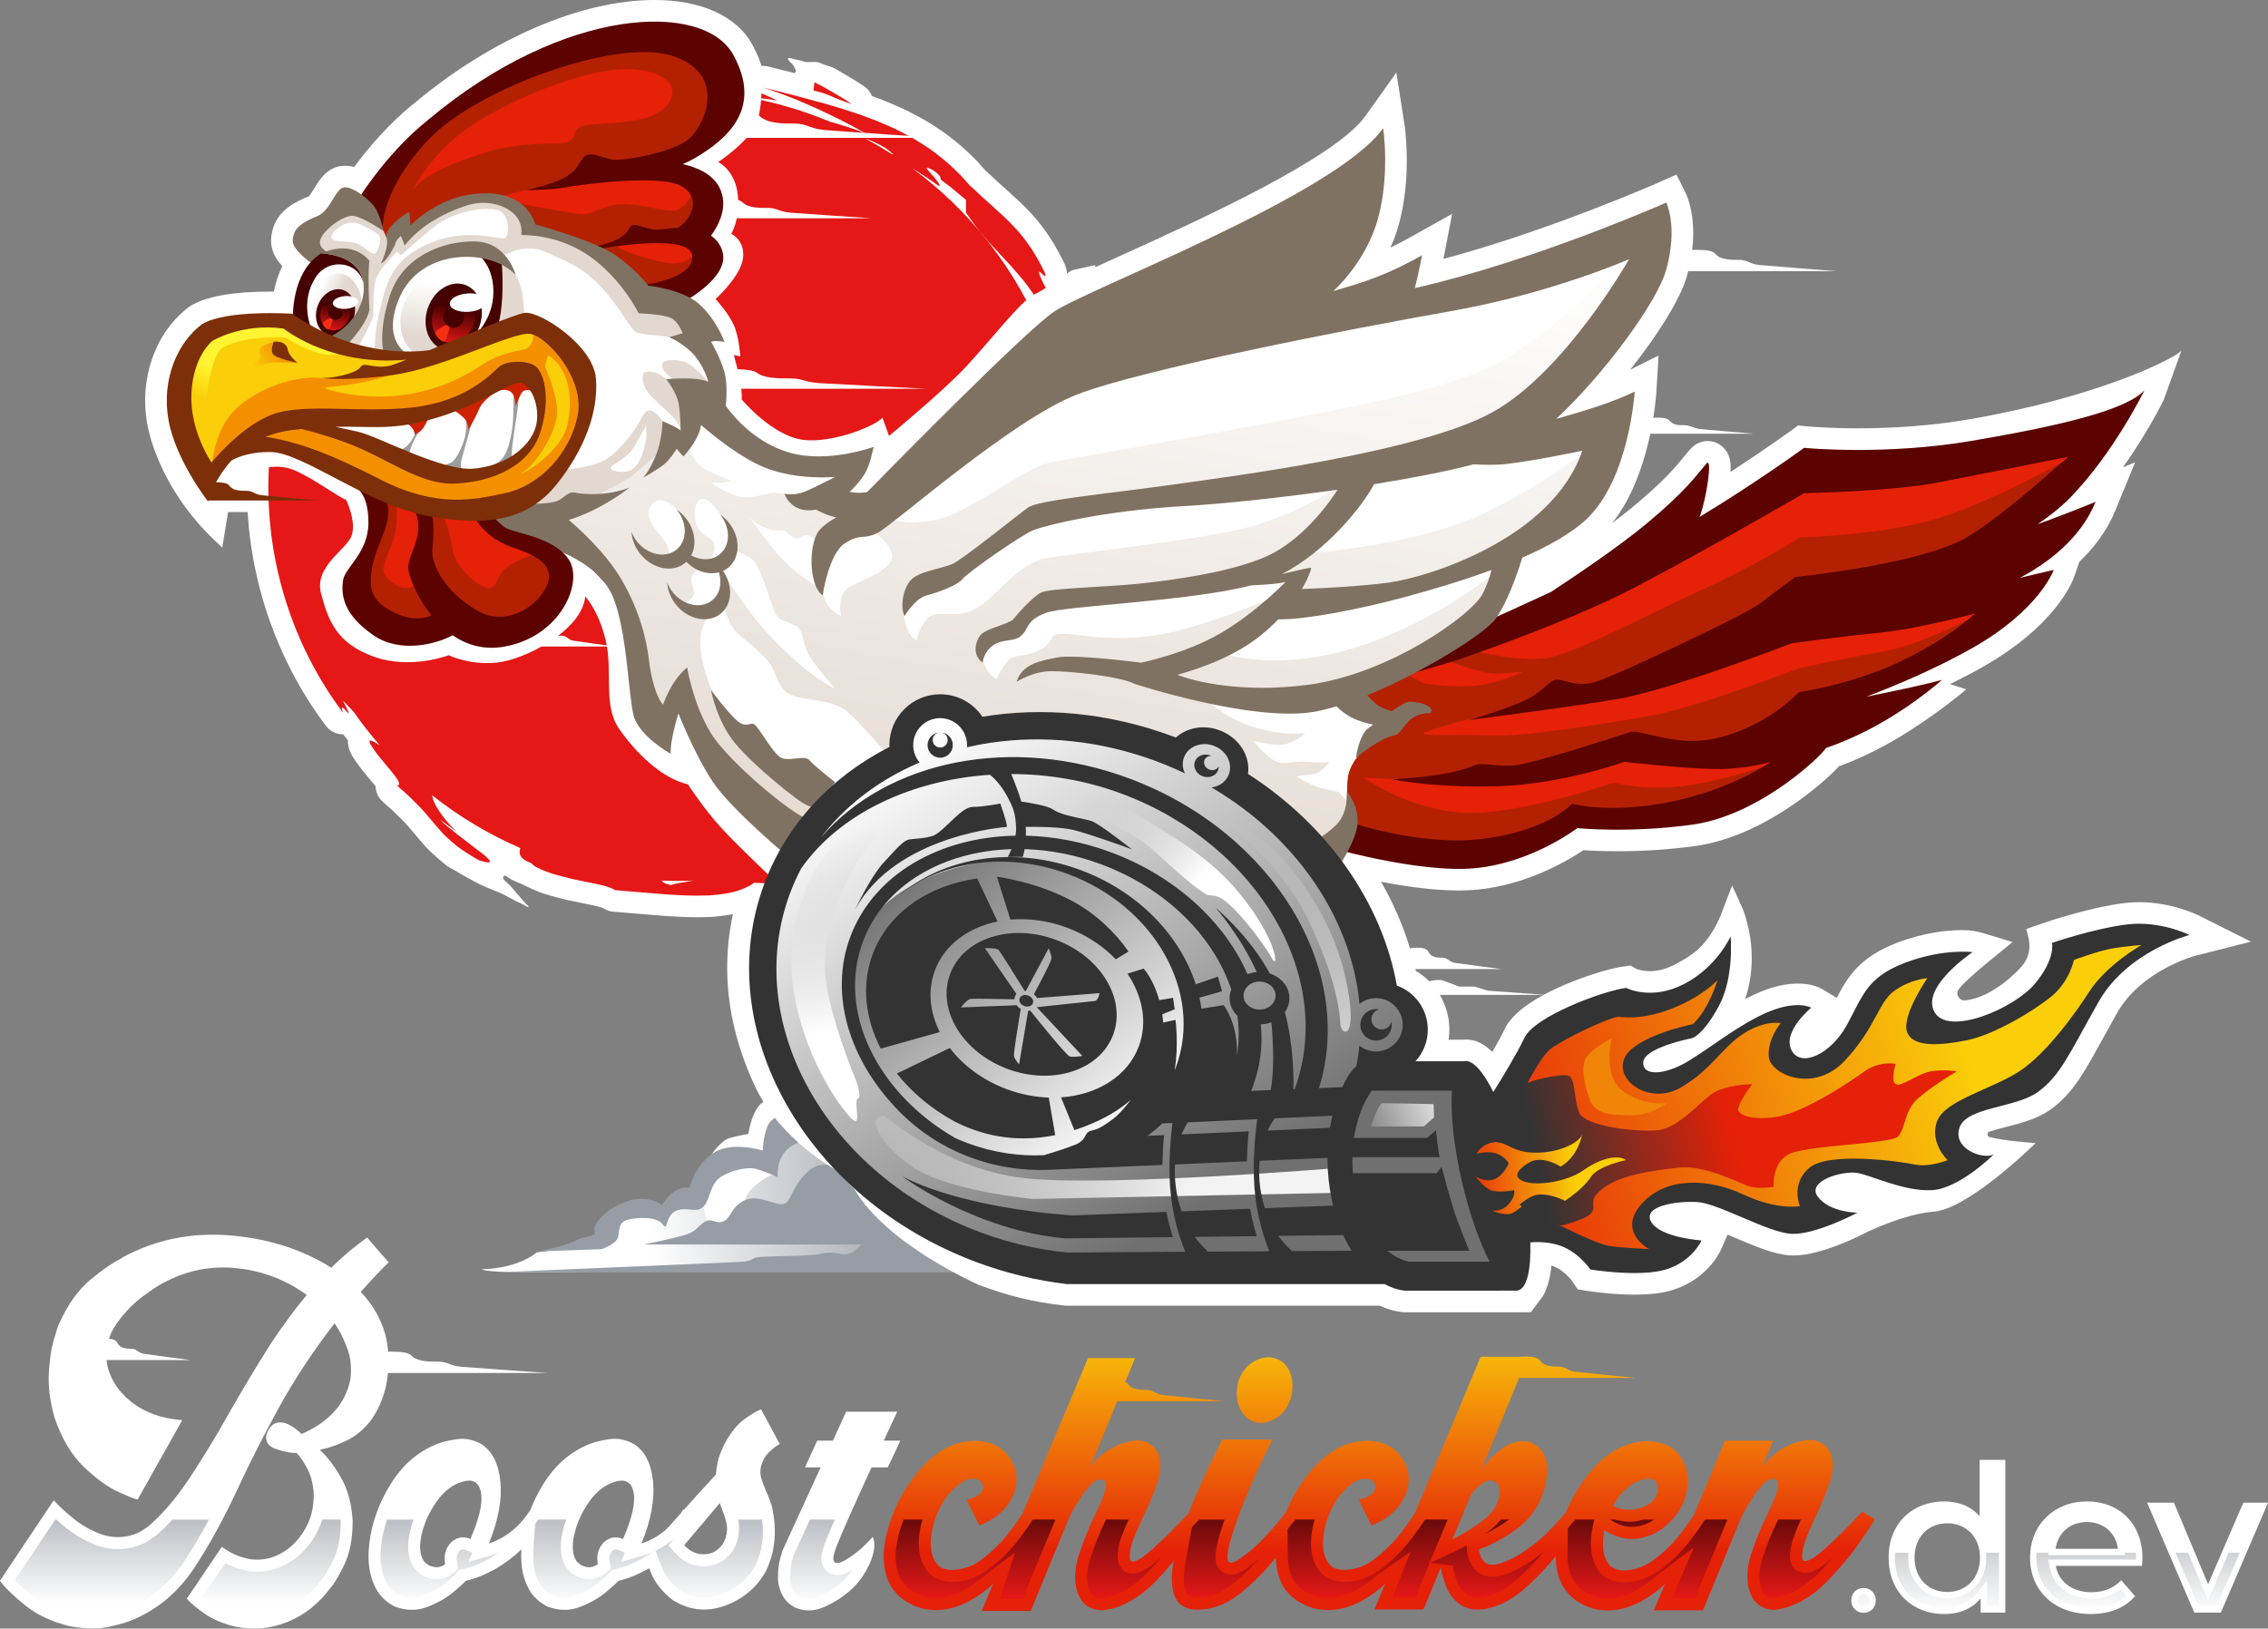
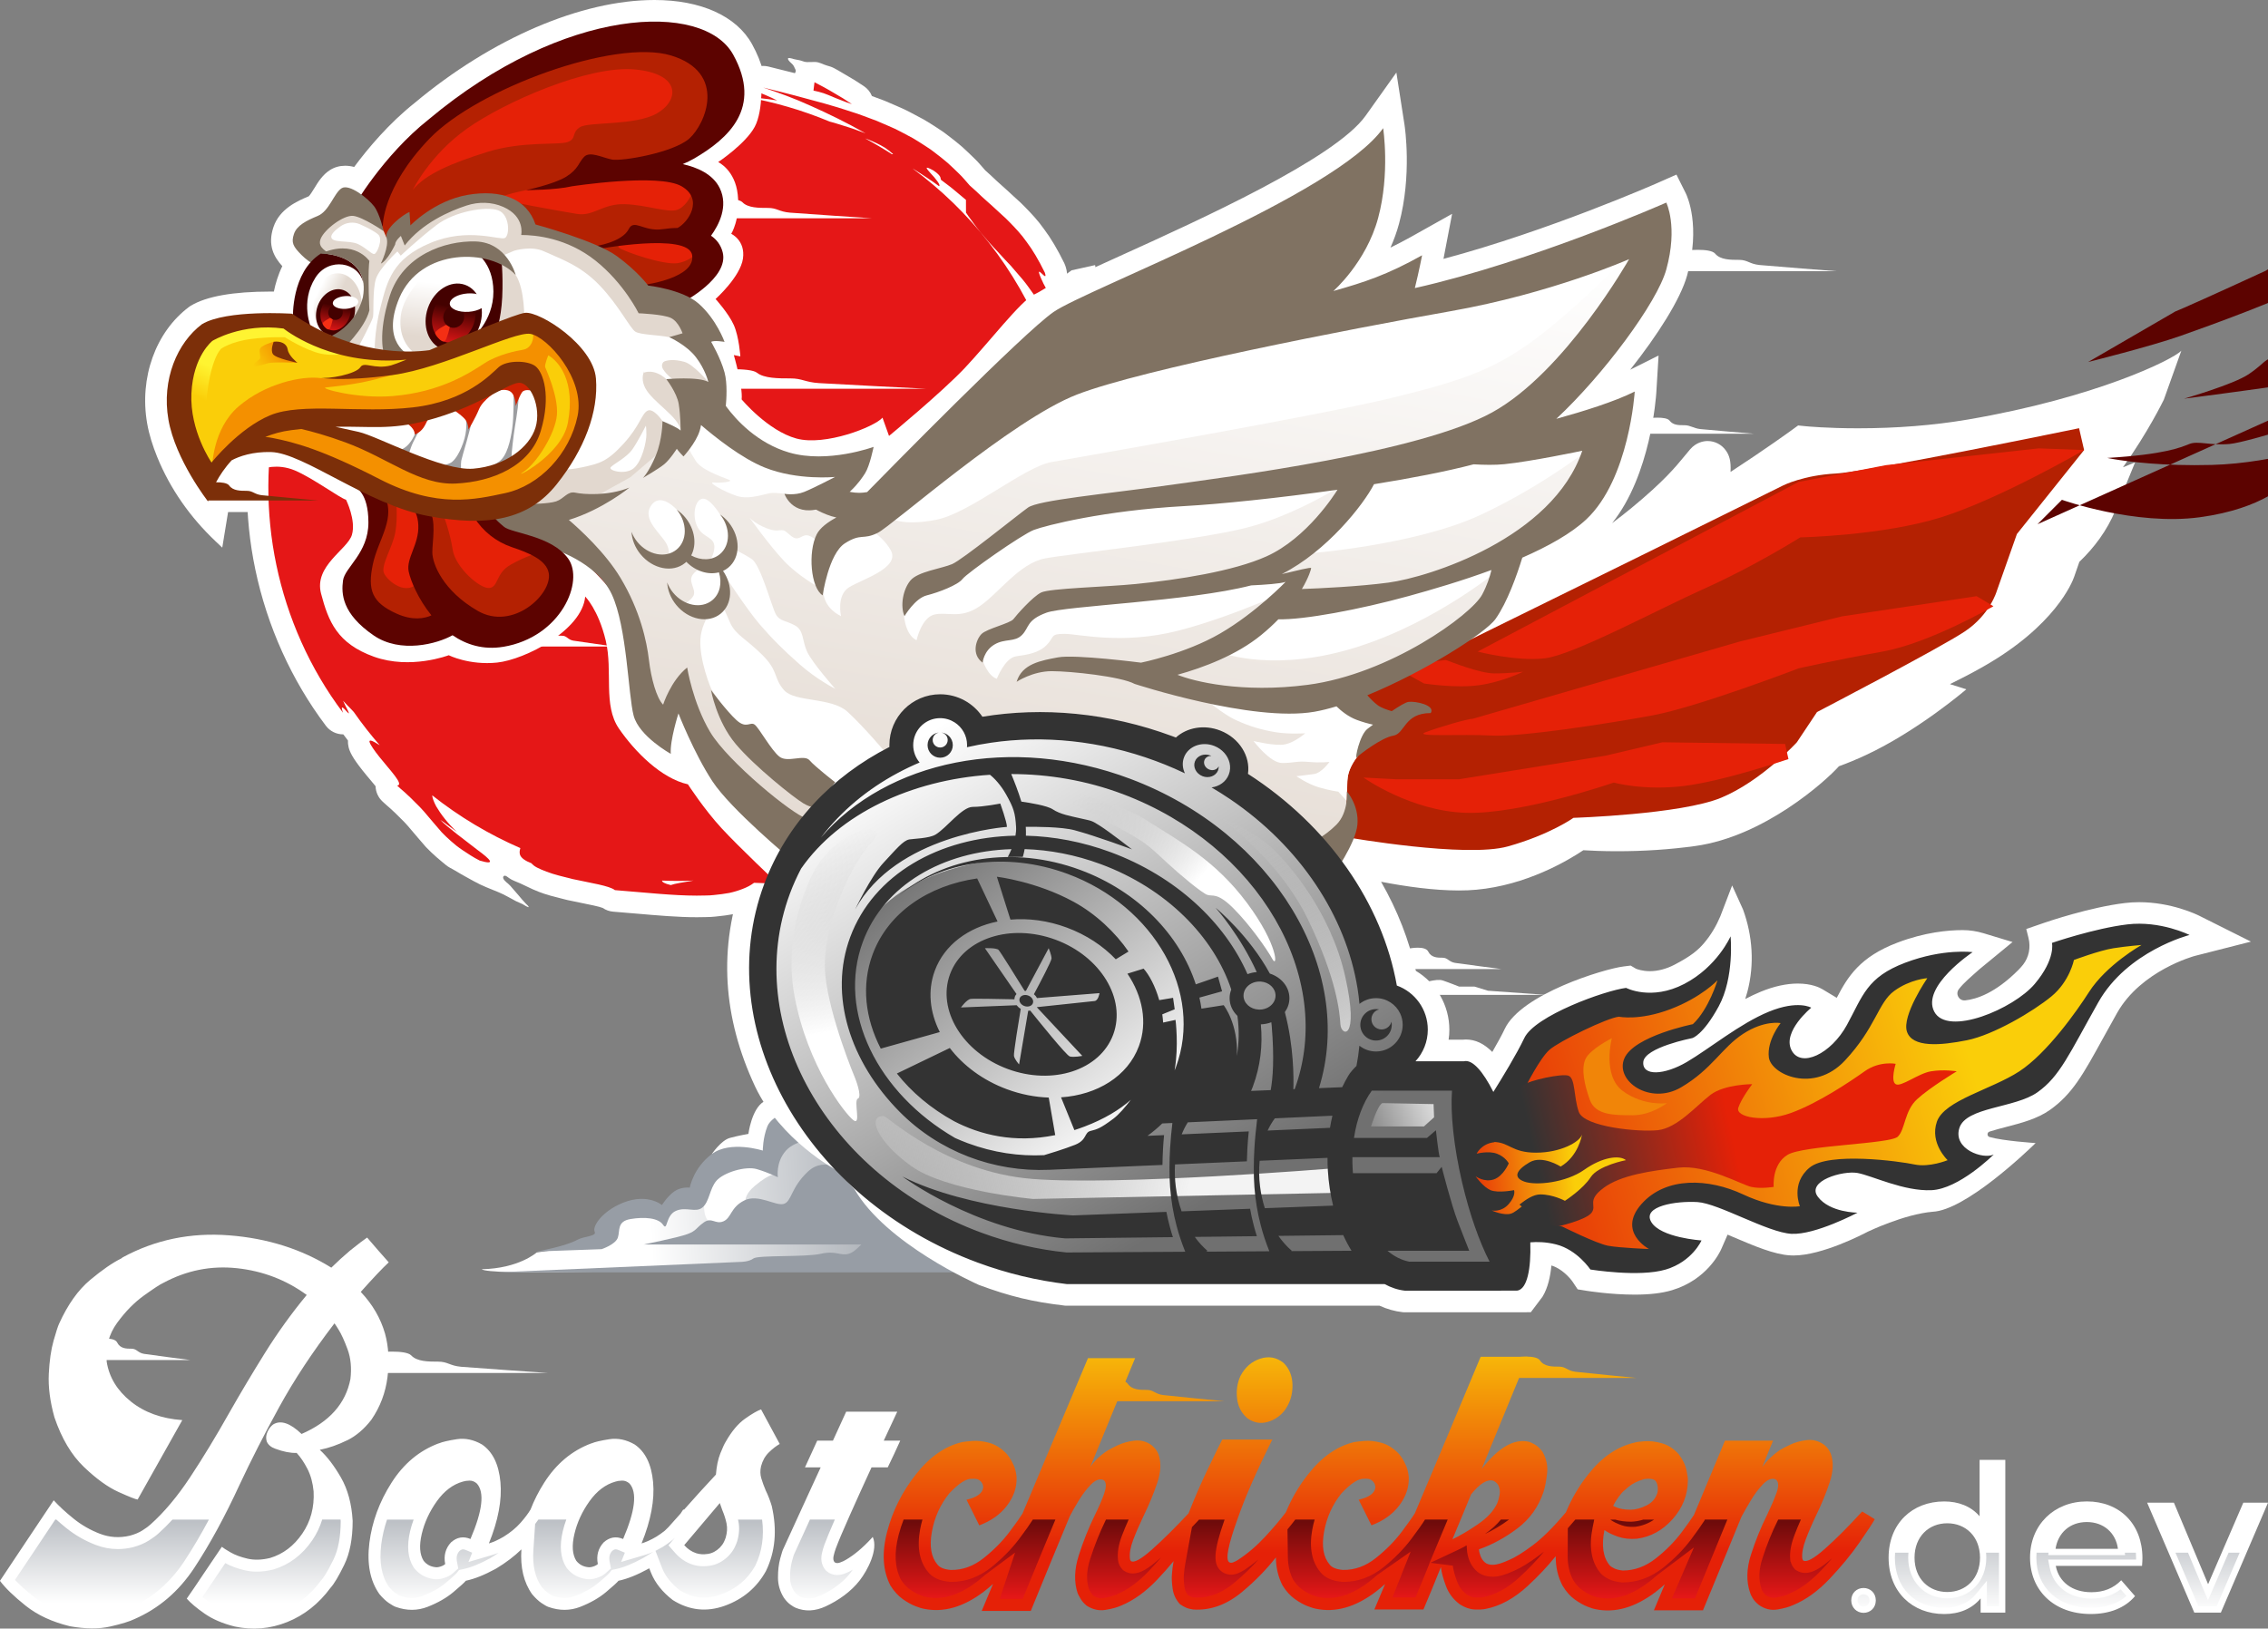
<svg xmlns="http://www.w3.org/2000/svg" xmlns:xlink="http://www.w3.org/1999/xlink" id="a" viewBox="0 0 1175.17 844.03">
  <rect x="0" y="0" width="1175.17" height="844.03" fill="#808080" stroke="none" />
  <defs>
    <linearGradient id="b" x1="603.06" y1="686.68" x2="603.06" y2="804.44" gradientUnits="userSpaceOnUse">
      <stop offset="0" stop-color="#face09" />
      <stop offset="1" stop-color="#e52107" />
    </linearGradient>
    <linearGradient id="c" x1="816.68" y1="686.68" x2="816.68" y2="804.44" xlink:href="#b" />
    <linearGradient id="d" x1="714.65" y1="686.68" x2="714.65" y2="804.44" xlink:href="#b" />
    <linearGradient id="e" x1="706.67" y1="828.08" x2="706.67" y2="752.85" gradientUnits="userSpaceOnUse">
      <stop offset="0" stop-color="#e51717" />
      <stop offset="1" stop-color="#000" />
    </linearGradient>
    <linearGradient id="f" x1="224.78" y1="830.9" x2="224.78" y2="764.5" gradientUnits="userSpaceOnUse">
      <stop offset="0" stop-color="#fff" />
      <stop offset="1" stop-color="#979da5" />
    </linearGradient>
    <linearGradient id="g" x1="1061.5" y1="835.44" x2="1061.5" y2="769.3" xlink:href="#f" />
    <linearGradient id="h" x1="336.11" y1="624.26" x2="484.02" y2="614.97" xlink:href="#f" />
    <linearGradient id="i" x1="163.81" y1="152.86" x2="173.39" y2="157.65" gradientUnits="userSpaceOnUse">
      <stop offset="0" stop-color="#fff" />
      <stop offset="1" stop-color="#e2d8cf" />
    </linearGradient>
    <linearGradient id="j" x1="224.44" y1="146.46" x2="221.61" y2="174.68" xlink:href="#i" />
    <linearGradient id="k" x1="124.02" y1="217.01" x2="131.92" y2="201.96" gradientUnits="userSpaceOnUse">
      <stop offset="0" stop-color="#face09" />
      <stop offset="1" stop-color="#fff431" />
    </linearGradient>
    <linearGradient id="l" x1="132.61" y1="191.78" x2="147.15" y2="182.37" gradientUnits="userSpaceOnUse">
      <stop offset="0" stop-color="#face09" />
      <stop offset=".99" stop-color="#f49000" />
    </linearGradient>
    <linearGradient id="m" x1="593.99" y1="87.05" x2="524.12" y2="483" xlink:href="#i" />
    <linearGradient id="n" x1="473.97" y1="383.8" x2="622.8" y2="625.04" gradientUnits="userSpaceOnUse">
      <stop offset="0" stop-color="#fff" />
      <stop offset="1" stop-color="#707070" />
    </linearGradient>
    <linearGradient id="o" x1="756.64" y1="566.52" x2="699.53" y2="588.13" xlink:href="#n" />
    <linearGradient id="p" x1="584.88" y1="590.72" x2="469.08" y2="448.47" xlink:href="#n" />
    <linearGradient id="q" x1="615.99" y1="615.28" x2="381.8" y2="561.48" gradientUnits="userSpaceOnUse">
      <stop offset="0" stop-color="#f3f3f3" />
      <stop offset="1" stop-color="#c8c8c8" stop-opacity="0" />
    </linearGradient>
    <linearGradient id="r" x1="443.16" y1="532.72" x2="425.68" y2="432.06" gradientUnits="userSpaceOnUse">
      <stop offset="0" stop-color="#fff" />
      <stop offset="1" stop-color="#c8c8c8" stop-opacity="0" />
    </linearGradient>
    <linearGradient id="s" x1="618.16" y1="459.24" x2="561.05" y2="409.63" xlink:href="#r" />
    <linearGradient id="t" x1="724.21" y1="581.88" x2="640.69" y2="412.35" xlink:href="#r" />
    <linearGradient id="u" x1="1017.38" y1="537.06" x2="759.34" y2="611.2" xlink:href="#b" />
    <linearGradient id="v" x1="815.05" y1="603.76" x2="756.17" y2="610.3" xlink:href="#b" />
    <linearGradient id="w" x1="232.13" y1="178.72" x2="236.13" y2="159.33" gradientTransform="translate(313.94 -111.49) rotate(71.01)" gradientUnits="userSpaceOnUse">
      <stop offset="0" stop-color="#e51717" />
      <stop offset="1" stop-color="#440100" />
    </linearGradient>
    <linearGradient id="x" x1="171.79" y1="171.94" x2="174.56" y2="158.48" gradientTransform="translate(270.39 -55.17) rotate(71.01)" xlink:href="#w" />
    <linearGradient id="y" x1="895.52" y1="579.12" x2="794.41" y2="601.05" gradientUnits="userSpaceOnUse">
      <stop offset="0" stop-color="#e52107" />
      <stop offset=".99" stop-color="#333" />
    </linearGradient>
  </defs>
  <path d="m179.81,746.47c-4.66,2.31-9.37,3.95-14.12,4.91,3.73,3.37,7.38,8.14,10.94,14.3,3.56,6.16,5.6,13.67,6.1,22.53,0,9.24-1.46,16.85-4.39,22.82-2.92,5.97-5.28,9.92-7.06,11.84-6.1,8.28-13.59,14.2-22.44,17.76-8.86,3.56-17.95,4.33-27.28,2.31-6.19-1.54-11.36-3.76-15.51-6.64-4.15-2.89-7.25-5.49-9.28-7.8,2.88-4.14,5.72-8.33,8.52-12.56,3.22-4.81,6.44-9.58,9.66-14.3.68.58,2.18,1.54,4.51,2.89,2.33,1.35,5.26,2.43,8.77,3.25,3.52.82,7.44.7,11.76-.36,6.7-2.02,12.23-6.21,16.6-12.56,4.37-6.35,6.34-13.67,5.91-21.95-.43-4.43-1.48-8.3-3.18-11.62-1.7-3.32-3.56-6.09-5.6-8.3-3.22.1-6.91-.62-11.06-2.17-2.21-.77-3.69-2.02-4.45-3.76-.51-1.64-.38-3.3.38-4.98.76-1.68,1.74-2.96,2.92-3.83,3.9-2.41,8.82-.77,14.75,4.91,14.41-6.26,22.85-15.74,25.31-28.45.68-5.78.19-10.9-1.46-15.38-1.65-4.48-3.2-7.87-4.64-10.18-.68-1.16-1.4-2.26-2.16-3.32-11.36,14.83-20.92,29.32-28.68,43.47-7.76,14.15-14.56,27.49-20.41,40-7.72,16.75-15.58,31.19-23.59,43.32-8.01,12.13-18.29,20.94-30.84,26.43-2.54,1.25-6.76,2.55-12.65,3.9-5.89,1.35-12.87,1.3-20.92-.14-9.16-2.22-16.79-5.75-22.89-10.61-6.1-4.86-10.55-9.17-13.35-12.92,4.58-6.93,9.2-13.86,13.86-20.8,4.66-7.03,9.32-14.01,13.99-20.94,2.71,2.98,6.12,6.14,10.24,9.46,4.11,3.32,8.67,5.95,13.67,7.87,5,1.93,10.17,2.26,15.51,1.01,2.54-.67,4.73-1.59,6.55-2.74,1.82-1.16,3.2-2.17,4.13-3.03,7.12-6.35,13.99-14.54,20.6-24.55,6.61-10.01,13.31-21.03,20.09-33.07,5.85-10.3,12.06-20.72,18.63-31.26,6.57-10.54,13.8-20.58,21.68-30.11-10.68-7.8-22.72-12.42-36.12-13.86-13.4-1.44-26.15,1.11-38.28,7.65-1.53.67-4.81,2.82-9.85,6.43-5.04,3.61-9.71,8.35-13.99,14.23-4.28,5.87-6.08,12.61-5.4,20.22,1.27,7.99,5.42,14.83,12.46,20.51,7.04,5.68,15.94,8.91,26.7,9.68-7.72,13.67-15.43,27.39-23.14,41.16-1.02-.09-4.3-1.4-9.86-3.9-5.55-2.5-11.55-6.83-17.99-13-6.44-6.16-11.53-14.73-15.26-25.71-2.29-8.18-3.26-15.69-2.92-22.53.34-6.83,1.16-12.56,2.48-17.19,1.31-4.62,2.27-7.56,2.86-8.81,4.49-9.91,9.86-17.47,16.09-22.67,6.23-5.2,11.59-8.9,16.09-11.12.25-.19.51-.38.76-.58,16.87-9.15,35.24-12.95,55.13-11.41,19.88,1.54,37.53,7.13,52.97,16.75,3.14-3.08,6.36-6.02,9.66-8.81,4.32-3.47,7.29-5.73,8.9-6.79,1.86,2.12,3.73,4.28,5.6,6.5,1.86,2.12,3.73,4.24,5.6,6.35-3.22,2.98-8.06,8.09-14.5,15.31,6.1,6.45,10.3,13.67,12.59,21.66,1.86,6.84,2.29,14.32,1.27,22.46-1.02,8.14-3.81,15.52-8.39,22.17-3.73,4.82-7.93,8.38-12.59,10.69Zm220.12,34.23c2.8,12.32,1.78,23.49-3.05,33.5-4.75,8.57-11.85,14.56-21.3,17.98-9.45,3.42-18.46,2.43-27.02-2.96-5.34-4.14-9.07-8.81-11.19-14.01-.35-.85-.66-1.65-.96-2.43-.06.04-.12.08-.19.12-5.93,3.27-11.19,5.39-15.77,6.35-.68.87-2.82,2.82-6.42,5.85-3.6,3.03-8.06,5.58-13.35,7.65-5.3,2.07-10.79,2.09-16.47.07-.85-.29-2.06-.96-3.62-2.02-1.57-1.06-3.2-2.6-4.9-4.62-4.32-6.11-6.16-13.84-5.53-23.19-3.62,3.53-7.96,6.84-13.03,9.9-5.93,3.27-11.19,5.39-15.77,6.35-.68.87-2.82,2.82-6.42,5.85-3.6,3.03-8.06,5.58-13.35,7.65-5.3,2.07-10.79,2.09-16.47.07-.85-.29-2.06-.96-3.62-2.02-1.57-1.06-3.2-2.6-4.9-4.62-4.83-6.83-6.57-15.69-5.21-26.57,1.36-10.88,5.17-21.25,11.44-31.12,6.27-9.87,14.41-16.68,24.42-20.43h.13c1.78-.77,4.87-1.49,9.28-2.17,4.41-.67,8.77.24,13.1,2.74,5.51,3.76,8.69,10.25,9.54,19.5.85,9.24-1.14,19.83-5.98,31.77,2.29-.67,4.83-1.83,7.63-3.47,3.56-2.21,6.49-4.62,8.77-7.22,2.26-2.57,3.98-4.85,5.17-6.86,1.84-4.72,4.17-9.35,7.04-13.86,6.27-9.87,14.41-16.68,24.42-20.43h.13c1.78-.77,4.87-1.49,9.28-2.17,4.41-.67,8.77.24,13.1,2.74,5.51,3.76,8.69,10.25,9.54,19.5.85,9.24-1.14,19.83-5.98,31.77,2.29-.67,4.83-1.83,7.63-3.47,1.59-.99,3.04-2.03,4.38-3.09.62-.6,1.24-1.21,1.86-1.82,2.12-2.37,4.24-4.74,6.36-7.11.52-.74,1-1.46,1.39-2.13.11.07.22.13.33.2,2.73-3.05,5.46-6.1,8.19-9.15,2.8-3.08,5.6-6.11,8.39-9.1.34-4.33,1.1-7.99,2.29-10.98,1.19-2.98,2.12-5,2.8-6.06,3.05-5.39,6.38-9.36,9.98-11.91,3.6-2.55,6.38-4.16,8.33-4.84,2.54,4.72,5.09,9.44,7.63,14.15.68,1.25,1.36,2.5,2.03,3.76-1.87,1.06-3.75,2.53-5.66,4.4-1.91,1.88-3.24,4.26-4.01,7.15-.51,2.22-.47,4.31.13,6.28.59,1.97,1.36,4.07,2.29,6.28,1.19,2.41,2.25,5.15,3.18,8.23Zm-152.85-11.84c-1.19-1.06-2.48-1.56-3.88-1.52-1.4.05-2.52.22-3.37.51-5.17,1.44-9.66,4.84-13.48,10.18-3.82,5.34-6.42,11-7.82,16.97-1.4,5.97-1.08,10.59.95,13.86,1.53,1.93,3.52,3.03,5.98,3.32.93.19,2.12,0,3.56-.58.68-.29,1.23-.62,1.65-1.01-.85-4.43.17-8.18,3.05-11.27,3.05-2.69,6.4-3.27,10.05-1.73,6.27-14.63,7.38-24.21,3.31-28.74Zm79.1,0c-1.19-1.06-2.48-1.56-3.88-1.52-1.4.05-2.52.22-3.37.51-5.17,1.44-9.66,4.84-13.48,10.18-3.82,5.34-6.42,11-7.82,16.97-1.4,5.97-1.08,10.59.95,13.86,1.53,1.93,3.52,3.03,5.98,3.32.93.19,2.12,0,3.56-.58.68-.29,1.23-.62,1.65-1.01-.85-4.43.17-8.18,3.05-11.27,3.05-2.69,6.4-3.27,10.05-1.73,6.27-14.63,7.38-24.21,3.31-28.74Zm50.29,20.72c-.47-2.26-1.21-4.6-2.23-7-.43-1.16-.85-2.36-1.27-3.61-6.1,7.22-12.25,14.49-18.44,21.81,1.78,2.02,3.86,3.42,6.23,4.19,1.78.58,3.79.7,6.04.36,2.25-.34,4.3-1.42,6.17-3.25.93-.96,1.63-1.92,2.1-2.89.46-.96.78-1.73.95-2.31.76-2.6.91-5.03.44-7.29Zm81.45-42.97c3.31-7.02,5.63-12.03,7-15.01h-26.46c-2.29,5.01-4.57,10.02-6.87,15.01h-8.14c-1.09,2.31-2.16,4.62-3.17,6.93-1.11,2.31-2.16,4.62-3.18,6.93h8.14c-2.12,4.52-4.2,9.05-6.24,13.57-4.4,9.53-8.77,19.06-13.1,28.6-.34.57-.88,2.29-1.65,5.12-.76,2.85-1.14,6.11-1.14,9.82s1.02,7.21,3.06,10.48c1.09,1.54,2.22,2.72,3.37,3.54,1.14.82,2.05,1.37,2.73,1.65,4.91,2.03,10.09,1.79,15.51-.72,6.6-3.06,13.14-7.58,17.74-13.55,3.89-5.04,9.69-15.86,6.69-22.46,0-.01-.01-.02-.01-.04l-.02.09c-.25.26-.48.53-.73.8-4.5,4.87-8.9,8.55-13.22,11.05-.77.48-1.76.94-2.99,1.38s-2.19.36-2.86-.22c-.6-.77-.75-1.83-.45-3.17.3-1.35.66-2.61,1.08-3.75,1.35-3.67,3.79-9.44,7.31-17.33,3.52-7.89,7.27-16.18,11.26-24.84h8.4c1.09-2.31,2.2-4.62,3.31-6.93,1.01-2.31,2.08-4.62,3.17-6.93h-8.51Z" style="fill:#fff;" />
  <path d="m51.11,694.18s8.01-1.6,9.61,1.6c1.6,3.2,4.81,3.2,7.48,3.2s3.2,2.14,6.41,2.67c3.2.53,24.03,3.2,24.03,3.2h-46.99l-.53-10.68Z" style="fill:#fff;" />
  <path d="m195.19,700.88s14.93-1.6,17.92,1.6c2.99,3.2,8.96,3.2,13.94,3.2s5.97,2.14,11.95,2.67c5.97.53,44.8,3.2,44.8,3.2h-87.62l-1-10.68Z" style="fill:#fff;" />
  <path d="m571.62,715.53s10.6-1.6,12.72,1.6c2.12,3.2,6.36,3.2,9.89,3.2s4.24,2.14,8.48,2.67c4.24.53,31.8,3.2,31.8,3.2h-62.18l-.71-10.68Z" style="fill:url(#b);" />
  <path d="m785.24,703.47s10.6-1.6,12.72,1.6c2.12,3.2,6.36,3.2,9.89,3.2s4.24,2.14,8.48,2.67c4.24.53,31.8,3.2,31.8,3.2h-62.18l-.71-10.68Z" style="fill:url(#c);" />
  <path d="m640.98,724.66c-.47-4.23.15-8.13,1.84-11.7,2.37-4.43,5.76-7.37,10.17-8.81,4.41-1.44,8.43-.72,12.08,2.17,3.05,2.98,4.6,6.88,4.64,11.7.04,4.81-1.29,9.1-4.01,12.85-2.29,2.99-5.26,5.01-8.9,6.07-3.65,1.06-7.12.43-10.43-1.88-3.14-2.69-4.94-6.16-5.4-10.4Zm330.44,62.68c-1.1,2.02-3.77,6.09-8.01,12.2-4.24,6.12-9.37,12.35-15.39,18.7-6.02,6.35-12.29,10.88-18.82,13.57-2.03.96-4.75,1.73-8.14,2.31-3.39.58-6.61-.19-9.66-2.31-1.44-1.16-2.52-2.33-3.24-3.54-.72-1.2-1.17-2.14-1.34-2.82-2.03-5.87-1.89-12.44.44-19.71,2.33-7.27,5.11-14.13,8.33-20.58,2.12-4.43,3.75-8.23,4.9-11.41,1.14-3.18,1.16-5.39.06-6.64-.34-.29-.68-.48-1.02-.58-1.87-.48-3.92.46-6.17,2.82-2.25,2.36-4.35,5.18-6.29,8.45-1.95,3.27-3.52,6.02-4.71,8.23-4.49,10.88-8.95,21.71-13.35,32.49-2.21,5.39-4.41,10.74-6.61,16.03h-25.43c1.88-4.49,3.75-8.97,5.63-13.45-1.51,1.37-3.04,2.65-4.61,3.85-10.68,8.14-21.11,11.14-31.28,9.03-.76-.09-2.14-.53-4.13-1.3-1.99-.77-4.18-2-6.55-3.68-2.37-1.68-4.49-4.07-6.36-7.15-2.42-4.52-3.61-9.63-3.58-15.32-4.18,5.19-8.98,10.3-14.41,15.32-7.08,6.55-14.39,10.54-21.94,11.99-1.36.29-3.24.39-5.66.29-2.42-.09-4.94-.96-7.57-2.6-3.39-2.5-5.81-5.65-7.25-9.46-1.44-3.8-2.33-7.1-2.67-9.89-1.44,3.66-2.93,7.32-4.45,10.98-1.53,3.66-3.05,7.32-4.58,10.97h-25.43c1.85-4.41,3.7-8.81,5.55-13.21-1.53,1.38-3.08,2.69-4.66,3.9-10.68,8.14-21.15,11.1-31.41,8.88-.68-.09-2.03-.53-4.07-1.3-2.03-.77-4.24-2-6.61-3.68-2.37-1.68-4.49-4.02-6.36-7-2.25-4.35-3.41-9.21-3.48-14.57-4.92,6.28-10.73,12.22-17.43,17.82-8.01,6.69-16.47,9.75-25.37,9.17-1.44-.19-2.67-.5-3.69-.94-1.02-.43-2.08-1.03-3.18-1.8-2.12-2.31-3.39-4.98-3.81-8.02-.42-3.03-.55-5.51-.38-7.44.13-2.14.43-4.44.87-6.86-2.57,3.12-5.36,6.28-8.37,9.46-6.02,6.35-12.29,10.88-18.82,13.57-2.12.96-4.85,1.71-8.2,2.24-3.35.53-6.59-.22-9.73-2.24-1.36-1.16-2.4-2.36-3.12-3.61-.72-1.25-1.21-2.17-1.46-2.74-1.95-5.87-1.76-12.44.57-19.71,2.33-7.27,5.06-14.13,8.2-20.58,2.2-4.43,3.86-8.23,4.96-11.41,1.1-3.18,1.15-5.39.13-6.64-.34-.29-.68-.48-1.02-.58-1.87-.48-3.88.39-6.04,2.6-2.16,2.22-4.22,4.91-6.17,8.09-1.95,3.18-3.52,5.92-4.7,8.23-3.39,8.18-6.78,16.37-10.17,24.55-3.39,8.18-6.74,16.37-10.05,24.55h-25.43c1.95-4.66,3.9-9.32,5.85-13.97-1.54,1.4-3.11,2.72-4.7,3.94-10.68,8.14-21.15,11.1-31.41,8.88-.68-.09-2.03-.53-4.07-1.3-2.03-.77-4.24-2-6.61-3.68-2.37-1.68-4.49-4.02-6.36-7-3.98-7.7-4.56-16.99-1.72-27.87,2.84-10.88,7.84-20.84,15.01-29.89,7.16-9.05,15.15-14.59,23.97-16.61,1.02-.19,2.8-.38,5.34-.58,2.54-.19,5.36.12,8.46.94,3.09.82,6,2.58,8.71,5.27.34.29.91.99,1.72,2.09.8,1.11,1.61,2.58,2.42,4.4.8,1.83,1.29,3.9,1.46,6.21.17,5.11-1.46,9.94-4.9,14.51-3.43,4.57-8.25,8.02-14.43,10.33-1.1-2.21-2.21-4.43-3.31-6.64-1.1-2.21-2.21-4.43-3.31-6.64,5.42-1.25,8.31-3.37,8.65-6.35,0-1.06-.34-2.02-1.02-2.89-.76-.87-1.59-1.37-2.48-1.52s-1.63-.17-2.23-.07c-2.88-.29-6.83,2.22-11.83,7.51-4.66,5.78-7.67,12.42-9.03,19.93-1.36,7.51-.38,13.19,2.93,17.04,1.19,1.54,3.48,2.45,6.87,2.74,6.1.1,11.8-1.97,17.1-6.21,5.3-4.24,9.77-8.78,13.42-13.65,3.19-4.26,5.41-7.39,6.65-9.4,4.01-9.55,8.02-19.1,12.04-28.66,7.29-17.33,14.58-34.61,21.87-51.84h24.42c-7.8,18.77-15.56,37.6-23.27,56.47,2.12-3.18,5.09-6.02,8.9-8.52.85-.58,2.58-1.49,5.21-2.74,2.63-1.25,5.55-2.07,8.77-2.46,3.22-.38,6.19.39,8.9,2.31.34.29.87.79,1.59,1.52.72.72,1.38,1.76,1.97,3.11,1.53,4.24,1.34,9.19-.57,14.87-1.91,5.68-4.3,11.46-7.18,17.33-2.12,4.43-3.9,8.54-5.34,12.35-1.44,3.8-1.99,7.05-1.65,9.75,0,.19.04.39.13.58.08.19.21.39.38.58,1.61,1.06,5.28-.96,11-6.07,5.55-4.94,11.83-11.17,18.85-18.65,3.22-8.18,6.52-15.78,9.89-22.8,4.11-8.57,6.63-13.72,7.57-15.45h25.94c-8.39,16.85-14.41,30.62-18.06,41.3-4.83,13.38-6.27,20.8-4.32,22.24.59.39,1.31.41,2.16.07.85-.34,1.65-.74,2.42-1.23,5-3.27,9.71-7.29,14.12-12.06,4.36-4.72,7.94-8.94,10.72-12.67,2.87-7,6.72-13.6,11.59-19.76,7.16-9.05,15.15-14.59,23.97-16.61,1.02-.19,2.8-.38,5.34-.58,2.54-.19,5.36.12,8.46.94,3.09.82,6,2.58,8.71,5.27.34.29.91.99,1.72,2.09.81,1.11,1.61,2.58,2.42,4.4.81,1.83,1.29,3.9,1.46,6.21.17,5.11-1.46,9.94-4.9,14.51-3.43,4.57-8.25,8.02-14.43,10.33-1.1-2.21-2.21-4.43-3.31-6.64-1.1-2.21-2.21-4.43-3.31-6.64,5.42-1.25,8.31-3.37,8.65-6.35,0-1.06-.34-2.02-1.02-2.89-.76-.87-1.59-1.37-2.48-1.52-.89-.14-1.63-.17-2.22-.07-2.88-.29-6.83,2.22-11.83,7.51-4.66,5.78-7.67,12.42-9.03,19.93-1.36,7.51-.38,13.19,2.92,17.04,1.19,1.54,3.48,2.45,6.87,2.74,6.1.1,11.8-1.97,17.1-6.21,5.3-4.24,9.77-8.78,13.42-13.65,3.27-4.37,5.51-7.54,6.74-9.54,4.66-11.05,9.32-22.1,13.99-33.13,6.7-15.98,13.39-31.96,20.09-47.94h24.42c-7.97,19.35-15.94,38.75-23.91,58.2,8.65-11.17,16.79-15.89,24.42-14.15.51.1,1.48.53,2.93,1.3,1.44.77,2.84,2.07,4.2,3.9,2.03,3.56,2.82,7.34,2.35,11.34-.47,4-1.08,7.15-1.84,9.46-2.63,7.8-7.14,14.1-13.54,18.92-6.4,4.81-13.04,8.43-19.9,10.83.08,1.16.36,2.34.83,3.54.47,1.2,1.16,2.24,2.1,3.11,1.02.96,2.5,1.42,4.45,1.37,1.95-.05,4.71-.89,8.27-2.53,3.05-1.25,7.12-3.78,12.21-7.58,5.06-3.78,10.79-9.49,17.19-17.13,2.85-6.9,6.64-13.4,11.43-19.48,7.12-9.05,15.17-14.59,24.16-16.61.85-.29,2.61-.53,5.28-.72,2.67-.19,5.64.17,8.9,1.08,3.26.92,6.17,2.82,8.71,5.7,2.12,2.79,3.45,5.54,4.01,8.23.55,2.7.78,4.53.7,5.49-.09,7.41-2.71,14.03-7.88,19.86-5.17,5.83-11.36,9.22-18.57,10.18-3.65.29-6.91-.07-9.79-1.08-2.88-1.01-5.21-2.14-6.99-3.39-1.61,7.99-.72,14.06,2.67,18.2.51.58,1.31,1.13,2.42,1.66,1.1.53,2.59.89,4.45,1.08,6.1,0,11.83-2.12,17.17-6.35,5.34-4.23,9.83-8.81,13.48-13.72,2.83-3.82,4.89-6.72,6.19-8.74,5.36-12.84,10.72-25.67,16.07-38.49h24.92c-.93,2.31-1.87,4.57-2.8,6.79-.93,2.31-1.87,4.62-2.8,6.93,2.2-3.18,5.21-6.11,9.03-8.81.93-.58,2.69-1.49,5.28-2.74,2.58-1.25,5.49-2.07,8.71-2.45,3.22-.38,6.19.39,8.9,2.31.42.29.97.79,1.65,1.52.68.72,1.31,1.76,1.91,3.1,1.53,4.24,1.36,9.2-.51,14.88-1.87,5.68-4.24,11.46-7.12,17.33-2.12,4.43-3.9,8.57-5.34,12.42-1.44,3.85-2.03,7.08-1.78,9.68.08.19.15.39.19.58.04.19.15.39.32.58,1.69,1.06,5.4-.94,11.13-5.99,5.72-5.05,12.19-11.53,19.39-19.42,1.1.67,2.16,1.3,3.18,1.88,1.19.77,2.33,1.49,3.43,2.17Zm-135.56-6.93c2.37,1.35,5.42,2.02,9.16,2.02,2.63-.09,5.34-.84,8.14-2.24,2.8-1.39,4.66-3.54,5.6-6.43.25-.96.32-2.04.19-3.25-.13-1.2-.53-2.24-1.21-3.1-.17-.19-.44-.38-.83-.58-.38-.19-.98-.34-1.78-.43-.81-.09-1.84-.05-3.12.14-3.39.96-6.13,2.31-8.2,4.04-2.08,1.73-3.33,2.89-3.75,3.47-1.61,1.93-3.01,4.04-4.2,6.35Zm-70.07,9.53c4.92-3.37,8.27-7.03,10.05-10.98.42-1.06.81-2.45,1.15-4.19.34-1.73.13-3.42-.64-5.05-.43-.67-.89-1.2-1.4-1.59-.51-.38-.89-.62-1.15-.72-3.14-.96-6.99,1.4-11.57,7.08-1.61,3.85-3.22,7.75-4.83,11.7-1.61,3.85-3.22,7.7-4.83,11.55,3.9-1.83,8.31-4.43,13.23-7.8Z" style="fill:url(#d);" />
  <path d="m781.92,787.53c-4.06,3-8.24,5.5-12.49,7.45,3.35-2.31,6.1-4.8,8.27-7.45h4.22Zm-194.92,27.95c-1.61,0-3.14-.45-4.43-1.3l-.68-.45-.54-.61c-.61-.69-1.09-1.44-1.42-2.2-.36-.83-.58-1.69-.64-2.57-.41-3.68.26-7.76,2.04-12.46.99-2.62,2.17-5.43,3.48-8.36h-11.74c-.11.22-.2.42-.31.65-2.99,6.16-5.64,12.8-7.87,19.76-1.89,5.9-2.12,10.98-.7,15.54.14.29.45.88,1.06,1.93.31.54.79,1.11,1.44,1.69,1.35.8,2.64,1.2,3.94,1.2.36,0,.73-.03,1.1-.09,2.78-.44,5-1.03,6.6-1.76l.2-.09c5.68-2.35,11.29-6.42,16.68-12.11,2.26-2.39,4.42-4.78,6.43-7.15-.17.16-.35.31-.52.46-6.3,5.62-10.39,7.92-14.12,7.92Zm-51.83-27.95l-.07.11c-1.35,2.18-3.62,5.4-6.96,9.85-3.94,5.26-8.83,10.23-14.51,14.77-6.29,5.03-13.21,7.57-20.57,7.57h-.72s-.22-.03-.22-.03c-5.1-.44-8.85-2.12-11.15-5-4.49-5.31-5.92-12.74-4.23-22.08.32-1.77.74-3.5,1.23-5.2h-9.76c-.99,2.57-1.85,5.19-2.55,7.87-2.43,9.32-2.07,16.92,1.11,23.22,1.38,2.17,2.91,3.85,4.55,5.02,1.93,1.37,3.68,2.36,5.22,2.94,1.91.73,2.64.92,2.82.97l.13.02.23.05c1.75.38,3.54.57,5.3.57,6.71,0,13.78-2.8,21.03-8.32,1.39-1.06,2.84-2.27,4.29-3.59l15.63-11.63-7.96,23.99h11.91c2.82-6.95,5.67-13.9,8.49-20.72l8.45-20.39h-11.69Zm305.18,2.97c1.57.55,3.37.83,5.36.83.55,0,1.13-.02,1.72-.06,3.55-.5,6.75-1.73,9.67-3.73h-5.57c-2.1.65-4.2,1.03-6.26,1.1h-.22c-3,0-5.73-.37-8.16-1.1h-2.5l.5.36c1.3.91,3.14,1.79,5.48,2.61Zm90.65,23.47l-.74-.46-.58-.65c-.82-.91-1.4-1.98-1.69-3.06l-.29-.67-.09-.97c-.35-3.59.35-7.66,2.15-12.46.97-2.58,2.1-5.32,3.37-8.17h-11.76c-.07.14-.13.27-.19.41-3.07,6.14-5.75,12.77-7.97,19.7-1.93,6.01-2.09,11.17-.49,15.78l.09.26.04.16c.05.12.22.5.67,1.25.21.36.67.95,1.62,1.73,1.28.86,2.52,1.27,3.79,1.27.36,0,.73-.03,1.12-.1,3.52-.6,5.49-1.31,6.52-1.8l.14-.07.15-.06c5.68-2.34,11.29-6.41,16.68-12.1,2.02-2.13,3.94-4.26,5.76-6.37-6.15,5.39-10.19,7.6-13.92,7.6-1.58,0-3.09-.42-4.36-1.23Zm-47.62-26.44l-.2.47-.3.46c-1.38,2.15-3.48,5.11-6.42,9.08-3.96,5.33-8.87,10.34-14.61,14.88-6.44,5.11-13.51,7.7-21.03,7.7h-.32l-.31-.03c-2.61-.27-4.74-.81-6.5-1.66-1.88-.9-3.32-1.93-4.4-3.16l-.14-.17c-4.61-5.63-5.94-13.49-3.95-23.36l.85-4.21h-9.8l-.14.17c-1.28,1.52-2.52,2.97-3.74,4.34l-.06,14.52c-.02,4.63.89,8.63,2.77,12.21,1.39,2.26,2.92,4,4.55,5.16,1.94,1.38,3.69,2.37,5.19,2.95,2,.77,2.69.93,2.66.93,0,0,0,0,0,0l.25.03.25.05c1.68.35,3.38.53,5.07.53,6.73,0,13.85-2.83,21.18-8.41,1.36-1.03,2.77-2.21,4.21-3.51l19.26-14.52-11.39,26.37h11.95c1.67-4.03,3.34-8.08,5.01-12.17,3.89-9.51,7.81-19.06,11.77-28.65h-11.66Zm-242.06,27.89c-1.13.45-2.28.68-3.41.68-1.59,0-3.12-.45-4.44-1.31l-.16-.1-.15-.11c-4.82-3.57-4.51-10.3,1.36-27.04h-13.28l-.06.14-.81.87c-.93.99-1.85,1.96-2.76,2.91l-3.41,18.73c-.41,2.27-.67,4.32-.78,6.12v.17c-.1,1-.11,2.85.33,6.03.22,1.59.8,2.93,1.81,4.18.52.33,1.01.59,1.47.79.32.14.9.32,1.86.46.5.03,1,.04,1.5.04,6.69,0,12.99-2.55,19.27-7.79,4.53-3.78,8.67-7.78,12.37-11.93-2.36,1.97-4.79,3.77-7.29,5.41-1.08.68-2.24,1.27-3.44,1.75Zm143.12-1.3c-4.38,2.01-7.75,2.97-10.59,3.04h-.44c-4.29,0-6.95-1.66-8.4-3.03-1.63-1.51-2.86-3.34-3.66-5.41-.69-1.78-1.11-3.58-1.23-5.35l-.17-2.45c-1.64.92-3.22,1.73-4.73,2.44l-14.04,6.58,11.6,1.48c.28,2.28,1.05,5.12,2.31,8.44.99,2.61,2.6,4.75,4.93,6.51,1.6.97,3.05,1.49,4.32,1.54.52.02,1.01.03,1.47.03,1.53,0,2.32-.12,2.77-.21,6.36-1.22,12.71-4.73,18.89-10.44,4.64-4.29,8.86-8.71,12.55-13.15-.72.59-1.43,1.14-2.13,1.67-5.49,4.11-9.89,6.82-13.45,8.3Zm-34.33-26.59h-11.74c-1.34,2.18-3.63,5.44-7.02,9.96-3.94,5.26-8.82,10.23-14.51,14.77-6.29,5.02-13.21,7.57-20.57,7.57h-.72s-.21-.03-.21-.03c-5.1-.44-8.85-2.12-11.15-5-4.5-5.31-5.92-12.74-4.23-22.08.32-1.77.74-3.5,1.23-5.2h-10.03c-1.21,1.61-2.56,3.32-4.05,5.11l.2,14.41c.06,4.34.94,8.13,2.68,11.58,1.38,2.17,2.91,3.85,4.55,5.02,1.93,1.37,3.68,2.36,5.22,2.94,1.91.73,2.64.92,2.82.97l.13.02.23.05c1.75.38,3.54.57,5.3.57,6.71,0,13.78-2.8,21.03-8.32,1.39-1.06,2.78-2.22,4.25-3.55l17.41-12.18-9.44,23.77h11.95l2.98-7.15c1.46-3.5,2.91-7.07,4.3-10.6l-.08.04,9.48-22.66Z" style="fill:url(#e);" />
  <path d="m108.26,787.53c-4.24,7.92-8.51,15.17-12.79,21.65-7.3,11.05-16.77,19.18-28.14,24.16l-.25.12c-1.44.71-4.58,1.88-11.3,3.42-2.38.54-5.04.82-7.9.82-3.15,0-6.63-.33-10.35-.99-8.15-1.99-14.98-5.15-20.3-9.39-3.9-3.11-7.07-5.96-9.47-8.52,3.76-5.68,7.54-11.34,11.27-16.88,3.2-4.82,6.41-9.63,9.59-14.39h.56c1.56,1.4,3.22,2.83,5.02,4.28,4.6,3.72,9.76,6.69,15.34,8.84,3.73,1.44,7.6,2.17,11.51,2.17,2.52,0,5.1-.3,7.65-.91l.17-.04c3.14-.83,5.93-2.01,8.29-3.5,2.16-1.37,3.81-2.59,5.03-3.73,2.41-2.15,4.8-4.53,7.17-7.1h18.91Zm134.48,21.95l1.93-4.78-3.3-1.39c-.55-.23-1.04-.35-1.44-.35-.24,0-.84,0-1.85.83-1.35,1.56-1.74,3.26-1.29,5.63l.66,3.44-2.6,2.34c-.94.85-2.08,1.56-3.39,2.12l-.12.05c-1.84.74-3.52,1.1-5.12,1.1-.58,0-1.15-.05-1.7-.14-3.98-.52-7.4-2.46-9.89-5.61l-.22-.27-.19-.3c-2.93-4.71-3.51-10.95-1.73-18.56.48-2.04,1.1-4.06,1.83-6.04h-13.79c-1.42,4.21-2.44,8.5-2.98,12.85-1.15,9.26.15,16.47,3.98,22.01,1.25,1.47,2.41,2.57,3.44,3.27,1.56,1.05,2.15,1.29,2.23,1.32,2.12.75,4.21,1.14,6.19,1.14s3.96-.37,5.93-1.15c4.64-1.81,8.54-4.04,11.61-6.62,4.48-3.77,5.42-4.8,5.53-4.92l1.4-1.78,2.22-.47c3.92-.82,8.61-2.73,13.94-5.65,1.52-.92,2.96-1.86,4.34-2.83-1.13.47-2.22.86-3.3,1.17l-12.33,3.62Zm-75.79-21.95c-1.18,3.84-2.9,7.46-5.21,10.83-5.17,7.52-11.87,12.56-19.92,14.99l-.32.09c-2.91.71-5.74,1.08-8.41,1.08-2.15,0-4.25-.23-6.24-.7-3.93-.91-7.34-2.17-10.13-3.72-2.08,3.06-4.17,6.16-6.23,9.25-1.82,2.76-3.69,5.54-5.58,8.3,1.33,1.1,2.91,2.28,4.7,3.53,3.49,2.43,7.99,4.34,13.38,5.69,2.9.62,5.8.94,8.63.94,5.02,0,10.04-1,14.92-2.96,7.84-3.16,14.31-8.29,19.76-15.69l.21-.28.23-.25c.62-.67,2.44-3.01,6.04-10.36,2.47-5.04,3.74-11.74,3.75-19.9-.02-.29-.05-.56-.07-.85h-9.52Zm270.36,28.12c-1.19.42-2.36.63-3.49.63-2.08,0-3.99-.7-5.51-2.03l-.46-.4-.37-.48c-1.22-1.58-2.49-4.31-1.6-8.31.36-1.64.81-3.18,1.32-4.57,1.12-3.03,2.89-7.31,5.37-12.97h-12.9c-2.92,6.37-5.56,12.15-8.07,17.68l-.14.3-.04.06c-.12.31-.44,1.25-1.13,3.79-.62,2.33-.93,5.09-.93,8.22,0,2.49.66,4.8,2.02,7.03.8,1.09,1.42,1.66,1.82,1.94,1.05.76,1.48.96,1.48.96h0c1.45.6,2.88.89,4.38.89,1.93,0,3.99-.51,6.15-1.5,4.55-2.11,10.91-5.85,15.43-11.7.42-.55.83-1.11,1.22-1.69-.13.08-.26.16-.4.23-1.15.71-2.51,1.34-4.13,1.91Zm-54.92-28.12c.06.26.13.53.19.79.67,3.26.48,6.72-.57,10.31-.27.91-.7,1.98-1.32,3.26-.76,1.56-1.84,3.08-3.23,4.51l-.11.11c-2.81,2.76-6.04,4.43-9.59,4.96-1.13.17-2.24.26-3.31.26-1.96,0-3.83-.29-5.57-.85-3.44-1.12-6.46-3.13-8.98-5.99l-3.54-4.02,3.38-3.99-1.17,1.15-.24.19c-1.61,1.29-3.24,2.44-4.97,3.51l-.14.08c-1.24.72-2.43,1.36-3.58,1.93l2.62,6.84c.28.74.58,1.5.91,2.3,1.66,4.08,4.69,7.86,9,11.26,4.18,2.58,8.32,3.83,12.65,3.83,2.79,0,5.72-.54,8.69-1.62,8.01-2.89,13.86-7.8,17.89-15,3.47-7.26,4.61-15.09,3.48-23.81h-12.47Zm-60.55,21.95l1.93-4.78-3.3-1.39c-.55-.23-1.04-.35-1.44-.35-.24,0-.84,0-1.85.83-1.35,1.56-1.74,3.26-1.29,5.63l.66,3.43-2.59,2.34c-.94.85-2.08,1.57-3.39,2.12l-.12.05c-1.84.74-3.52,1.1-5.12,1.1-.58,0-1.15-.05-1.7-.14-3.99-.52-7.4-2.46-9.89-5.61l-.22-.28-.19-.3c-2.93-4.71-3.51-10.95-1.73-18.56.48-2.04,1.1-4.06,1.83-6.04h-14.47c-.51.75-1.07,1.51-1.68,2.3l-.91,13.58c-.53,7.85.87,14.06,4.26,18.98,1.25,1.47,2.41,2.57,3.44,3.27,1.56,1.05,2.15,1.29,2.23,1.32,2.12.75,4.21,1.14,6.19,1.14s3.96-.37,5.93-1.15c4.64-1.81,8.54-4.04,11.61-6.62,4.48-3.77,5.42-4.8,5.53-4.92l1.4-1.78,2.22-.47c3.91-.82,8.58-2.72,13.9-5.63l5.39-3.29c-1.49.67-2.91,1.2-4.31,1.61l-12.33,3.62Z" style="fill:url(#f);" />
  <path d="m959.23,829.43c0-3.88,2.87-6.44,6.36-6.44s6.36,2.56,6.36,6.44-2.87,6.44-6.36,6.44-6.36-2.72-6.36-6.44Zm79.83-72.84v79.15h-12.8v-7.36c-4.48,5.44-11.09,8.11-18.88,8.11-16.53,0-28.8-11.52-28.8-29.23s12.27-29.12,28.8-29.12c7.36,0,13.87,2.45,18.35,7.68v-29.23h13.33Zm-13.12,50.67c0-10.88-7.36-17.81-16.96-17.81s-16.96,6.93-16.96,17.81,7.36,17.81,16.96,17.81,16.96-6.93,16.96-17.81Zm83.95,4.27h-44.69c1.6,8.32,8.53,13.65,18.45,13.65,6.4,0,11.41-2.03,15.47-6.19l7.15,8.21c-5.12,6.08-13.12,9.28-22.93,9.28-19.09,0-31.47-12.27-31.47-29.23s12.48-29.12,29.44-29.12,28.8,11.63,28.8,29.44c0,1.07-.11,2.67-.21,3.95Zm-44.8-8.85h32.32c-1.07-8.21-7.36-13.87-16.11-13.87s-14.93,5.55-16.21,13.87Zm110.08-23.89l-24.43,56.96h-13.76l-24.43-56.96h13.87l17.71,42.24,18.24-42.24h12.8Z" style="fill:#fff;" />
  <path d="m968.69,829.44c0,1.84-1.3,3.17-3.09,3.17s-3.1-1.33-3.1-3.17c0-2.19,1.55-3.17,3.1-3.17s3.09.98,3.09,3.17Zm60.37-24.76c.09.85.14,1.71.14,2.59,0,12.22-8.51,21.08-20.23,21.08s-20.23-8.87-20.23-21.08c0-.88.06-1.75.14-2.59h-6.94c-.07.85-.11,1.71-.11,2.59,0,15.53,10.26,25.96,25.53,25.96,6.97,0,12.63-2.39,16.36-6.92l5.79-7.03v13.2h6.26v-27.8h-6.73Zm71.9,0l.17,1.28h-39.85l.2-1.28h-6.23c-.07.85-.12,1.71-.12,2.59,0,15.53,11.33,25.96,28.2,25.96,7.71,0,14.04-2.11,18.5-6.12l-3.01-3.46c-4.2,3.24-9.19,4.82-15.17,4.82-11.43,0-19.73-6.25-21.66-16.31l-.75-3.89h45.58c0-.25.01-.48.01-.68,0-.99-.04-1.96-.12-2.91h-5.74Zm53.79,0l-10.67,24.7-10.35-24.7h-6.52l11.92,27.8h9.45l11.92-27.8h-5.76Z" style="fill:url(#g);" />
  <path d="m368.81,598.13s4.78-7.14,9.37-8.39c4.59-1.25,9.6-2.09,9.6-2.09,0,0,1.67-12.94,7.93-16.7,6.26-3.76,7.93,4.59,7.93,4.59l-1.67,20.87-4.27,2.93-28.89-1.22Z" style="fill:#fff;" />
  <path d="m278.06,649.12s-9.2,8.28-28.48,8.67c3.78,3.22,79.71.66,79.71.66l160.74-4.65-16.61-15.94-33.21-31.88-25.24-25.9-8.63,9.3-8.63,9.96h-12.62l-18.6,10.63-8.63,9.3-5.98,1.99-9.3,5.31-18.6,1.33-8.63,5.31-5.31,11.29-31.97,4.61Z" style="fill:url(#h);" />
  <path d="m365.82,615.29s-3.32,15.28,1.99,17.93c5.31,2.66,13.95,4.65,17.27-1.33,3.32-5.98-2.66-9.96,5.98-17.27,8.63-7.31,11.29-5.98,11.29-5.98l-11.96-8.63-12.62,1.33-11.96,13.95Z" style="fill:#fff;" />
  <path d="m278.1,648.59l33.64-1.2s7.21-2.4,8.41-6.01c1.2-3.6-.6-8.41,6.61-9.61,7.21-1.2,14.42-.6,16.82,3s1.2-4.81,6.61-7.21c5.41-2.4,10.21,1.2,13.82-1.8,3.6-3,3.6-9.61,7.21-13.82,3.6-4.2,15.02-7.81,21.02-6.01s10.81,4.2,10.81,4.2c0,0-1.2-7.81,4.2-13.82,5.41-6.01,16.82-6.01,16.82-6.01l-10.81-16.82s-13.22,4.2-15.62,10.21c-2.4,6.01-2.4,12.61-2.4,12.61,0,0-16.82-5.41-26.43,1.8-9.61,7.21-11.41,17.42-11.41,17.42,0,0-4.2-.6-7.81,1.8-3.6,2.4-6.61,7.21-6.61,7.21,0,0-8.41-7.21-22.83,0-9.18,4.59-13.22,11.41-12.01,13.82,1.2,2.4-5.47,2.28-9.01,4.2-6.61,3.6-21.02,6.01-21.02,6.01Z" style="fill:#979da5;" />
  <path d="m333.37,644.98h160.99l-36.04-23.43-19.22-13.82s-11.41-9.01-20.42-.6c-9.01,8.41-8.41,15.62-12.61,16.82-4.2,1.2-13.22-5.41-20.42-1.8-7.21,3.6-6.61,9.01-10.81,10.81s-6.01-2.4-10.21.6c-4.2,3-3.6,4.2-8.41,6.01-4.81,1.8-22.83,5.41-22.83,5.41Z" style="fill:#979da5;" />
  <path d="m257.68,659.4h282.93l-42.65-13.82-19.22-3.6s-22.23-3.6-27.63-.6-7.21,7.21-11.41,8.41c-4.2,1.2-6.61-1.8-14.42,0s-32.44.6-34.84,2.4c-2.4,1.8-6.61,1.8-6.61,1.8l-126.15,5.41Z" style="fill:#979da5;" />
  <path d="m1166.33,488l-29.08,7.41c-.24.06-27.85,7.52-40.3,29.6-2.76,4.9-5.17,9.27-7.34,13.21-10.23,18.6-15.86,28.84-27.47,37.03-6.54,4.62-14.84,6.77-22.85,8.85-2.4.62-5.64,1.47-8.42,2.36-1.37.43-1.37,2.4.01,2.8,7.05,2.06,23.88,3.14,23.88,3.14-5,4.9-36.43,34.81-53.36,35.6-14.71,1.23-33.66,10.36-33.66,10.36-2.37,1.26-23.58,12.3-38.42,12.3-.58,0-1.14-.02-1.7-.05-8.34-.46-18.65-4.86-29.57-9.52-.92-.39-1.89-.81-2.9-1.23l-3.27,7.49c-.7,1.6-7.39,15.86-25.52,21.3-5.16,1.55-11.52,2.3-19.43,2.3-12.34,0-24.14-1.89-24.64-1.96l-4.81-.78-2.71-4.06c-1.23-1.78-5.64-6.81-10.91-8.29-.51,5.49-1.75,11.49-4.6,16.17l-6.06,8.04-7.1.02h-58.74s-.61-.05-.61-.05c-4.05-.45-8.05-1.58-11.94-3.36h-162.68l-.66-.07c-16.53-1.94-28.22-4.75-44.09-10.63,0,0-.01-.01-.05-.01-1.65-.77-48.21-21.32-64.6-49.68l-9.49-9.94s-28.72-15.26-41.99-43.28c-16.59-35.45-19.41-71.91-5.81-108.63,1.4-3.81,3.01-7.58,4.78-11.3-11.58-10.38-24.39-22.85-30.48-32.17-.27-.4-.53-.82-.8-1.23l-16.78-9.25c-3.44-1.9-20.81-12.13-24.67-26.78-1.19-4.51-1.9-11.2-2.81-19.66-1.44-13.45-3.42-31.86-7.84-41.32-.24-.52-.51-1.04-.81-1.54-.29.82-.6,1.65-.93,2.47-5.39,13.22-19.38,28.73-42.51,32.58-2.63.45-5.28.66-7.87.66-7.29,0-14.29-1.7-20.89-5.07-5.83,2.24-13.4,4.04-21.45,4.04-9.56,0-18.01-2.46-25.1-7.33-15.96-10.94-22.7-23.75-20.64-39.17.71-5.34,3.68-9.42,6.55-13.35,3.34-4.59,6.51-8.91,6.51-15.23,0-4.26-.61-6.66-1.07-7.85-3.65-1.85-7.19-3.72-10.65-5.53-10.55-5.53-22.5-11.8-27.82-11.95-.37-.01-.75-.01-1.11-.01-5.42,0-9.42,1.08-12.15,2.22-6.16,7.34-8.26,14.96-8.28,15.05l-3.45,21.09-3.55-3.37c-12.97-12.26-23.42-27.04-30.15-43.58-2.3-5.65-4.21-11.61-5.22-17.45-4.13-23.68,4.39-47.36,21.66-60.32l.43-.32.47-.29c8.06-4.9,21.98-7.38,41.34-7.38h1.76c.83-4.1,2.19-8.69,4.37-13.16-4.3-4.77-7.74-10.8-4.61-20.19,3.18-9.57,12.53-13.62,18.33-16.04.75-.71,2.04-2.85,2.85-4.14,2.03-3.32,4.32-7.06,8.24-9.51,2.27-1.43,4.96-2.17,7.75-2.17,1.53,0,3.08.21,4.68.63,7.19-9.72,18.04-22.63,31.45-33.28C254.83,19.91,301.22,0,339.14,0c24.07,0,42.48,8.34,50.52,22.86,11.02,19.89,7.34,35.03,2.32,44.24-3.85,7.06-9.52,12.67-15.21,17.1,2.62,2.47,4.72,5.31,6.25,8.49,4.18,8.64,3.86,18.38-.77,28.08,1.33,2.16,2.35,4.55,3.01,7.11,2.36,9.11-1.19,18.44-10.09,27.05,7.08,8.5,10.36,17.32,10.79,18.51l6.5,18.22-6.11-1.12c1.34,5.32,1.43,11.56,1.21,16.37,4.49,5.37,12.84,13.48,24.49,16.9,3.53,1.03,7.59,1.55,12.1,1.55,12.81,0,24.57-4.21,24.68-4.25l18.68-6.76-1.59,7.97c26.32-26.48,62.12-61.78,73.62-69.77,5.6-3.89,17.72-9.44,40.42-19.73,41.84-18.95,111.86-50.67,127.64-72.84l15.94-22.39,4.22,27.16c.16,1.06,3.91,26.05-2.83,51.12-1.19,4.44-2.73,8.6-4.46,12.46,3.4-1.65,7.02-3.54,10.96-5.74l20.98-11.76-4.47,23.34c54.58-14.56,110.36-39.09,110.96-39.37l9.75-4.31,4.77,9.54c.83,1.65,7.89,16.91.78,42.66-3.42,12.38-15.38,31.09-29.51,48.92l14.7-7.36-1.18,19.37c-.12,1.86-2.86,42.57-22.91,67.52,3.63-2.72,7.07-5.41,10.13-7.93,16.69-13.79,22.69-21.1,27.5-26.96.97-1.18,1.88-2.29,2.78-3.34,3.23-3.77,7.11-4.34,9.13-4.34,3.76,0,7.32,1.86,9.49,5,1.69,2.42,2.65,5.22,2.36,11.01,18.09-11.79,31.38-21.43,31.56-21.57l3.44-2.51,4.25.43c.1,0,10.7,1.04,26.73,1.04,20.06,0,39.27-1.53,57.09-4.56,65.88-11.25,106.28-31.03,110.51-35.68l-9.06,25.36c-.46.96-8.36,17.09-21.19,35.09l6.29-2.57-10.13,24.7c-4.42,10.79-11.23,19.67-18.76,26.88l-2.72,7.83c-.88,2.53-9.72,25.4-47.57,46.75-5.53,3.12-11.17,6.05-16.75,8.79l8.46,2.68c-.83.75-25.63,21.82-52.18,34.15-4.71,2.19-9.34,4.11-13.81,5.73-6.96,7.79-38.74,36.37-74.36,41.32-13.01,1.81-26.64,2.72-40.53,2.72-7.69,0-13.77-.29-17.55-.52-8.28,5.53-29.59,18.12-55.48,20.47-2.81.26-5.85.39-9.06.39-12.76,0-27.18-2-40.26-4.52,8.45,14.72,14.58,30.36,18.03,46.18,10.59,6.31,17.35,17.87,17.35,30.49,0,1.75-.12,3.48-.39,5.18h7.16c.6-.06,1.19-.1,1.79-.1,4.87,0,9.37,2.1,13.69,6.46,2.83-4.9,5.06-9,6.44-11.93,8.51-18.1,51.41-31.11,61.5-32.37l3.74-.47,2.75,1.62c.57.24,3.28,1.28,7.26,1.28s8.4-1.11,12.64-3.31c8.56-4.46,12.24-7.52,15.48-11.35,3.48-4.11,6.24-8.79,8.33-13.74l6.13-16.02,5.63,12.43c5,13.64,5.99,28.52,2.3,42.56-.35,1.29-.72,2.58-1.14,3.86,2.66-1.39,5.34-2.68,8.05-3.79,6.86-2.81,13.32-4.22,19.19-4.22,7.07,0,11.27,2.05,12.74,2.93l7.44,4.47c5.7-11,12.04-21.26,31.49-28.63,14.08-5.34,26.11-6.47,33.72-6.47,3.68,0,7.32.55,10.84,1.62l15.04,4.56-17,13.97c-4.32,3.86-8.44,7.27-10.85,10.5-1.91,2.55.15,6.1,3.31,5.77,5.73-.6,15.52-3.68,27.52-15.73.98-.98,1.8-1.93,2.51-2.82,3.01-3.88,3.98-8.97,2.78-13.73h.01l-1.18-4.71,9.69-3.34c.94-.32,23.26-7.95,41.37-10.11,2.41-.3,4.9-.45,7.41-.45,16.63,0,29.7,6.31,31.14,7.02l26.83,13.43Z" style="fill:#fff;" />
  <path d="m361.05,475.36c-9.65,0-20.24-.92-31.45-1.89-3.83-.33-7.78-.67-11.85-.99-1.97-.15-3.85-.83-5.47-1.94-1.81-.74-7.12-1.8-11.05-2.59-2.28-.46-4.67-.94-7.05-1.46-.13-.03-.26-.06-.39-.09-.88-.23-1.77-.45-2.65-.67-4.03-1.01-8.18-2.05-11.91-3.52-4.37-1.63-8.32-4.01-12.66-5.64-.99-.37-1.91-.89-2.79-1.49-.65-.44-2.04-1.81-2.82-.99-1.15,1.23,1.58,3.28,2.35,3.91.83.68,1.51,1.54,2.2,2.35,1.04,1.23,2.14,2.41,3.17,3.65,1.28,1.53,2.54,3.07,3.94,4.49.5.5,1.18.96,1.38,1.68-.94-.07-2.28-1.09-3.13-1.55-1.11-.59-2.31-.97-3.44-1.55-3.03-1.56-5.87-3.34-9.04-4.64-4.36-1.79-8.79-3.42-12.9-5.75-2.92-1.65-5.91-3.19-8.77-4.95-1.24-.76-2.52-1.43-3.79-2.14-1.35-.76-2.33-1.65-3.52-2.63-1.11-.9-2.19-1.82-3.23-2.73-2.03-1.8-3.77-3.47-5.35-5.11-.08-.09-.17-.18-.25-.27-1.47-1.64-2.79-3.2-3.95-4.57,0,0-3.64-4.28-3.68-4.33-1.18-1.44-2.27-2.67-3.43-3.89-.63-.66-1.31-1.34-2.05-2.04-.07-.07-.87-.87-.87-.87-.57-.58-1.16-1.18-1.8-1.79-.9-.87-1.84-1.73-2.83-2.61,0,0-1.82-1.58-1.89-1.65l-1.84-1.68c-2.28-2.08-3.56-4.97-3.64-7.96-.89-1.11-1.94-2.35-2.76-3.33-1.32-1.57-2.69-3.19-3.98-4.84-5.36-6.73-6.63-9.7-7.2-11.91-.01-.06-.03-.11-.04-.17-.28-1.15-.39-2.31-.34-3.45-.81-1.05-1.61-2.11-2.4-3.17-.03,0-.06,0-.09,0-3.42,0-6.76-1.56-8.94-4.45-17.77-23.57-30.41-51.59-36.57-81.03-5.85-27.89-5.82-57.6.08-85.91.06-.31.14-.62.23-.92l1.07-3.58c.24-.82.53-1.68.82-2.54.14-.4.27-.8.4-1.2l2.24-6.99c.05-.15.1-.29.15-.43.69-1.89,1.33-3.78,1.96-5.66.87-2.58,1.77-5.23,2.8-7.91,3.54-10.08,7.45-19.49,10.46-26.57.02-.04,2.86-6.5,2.86-6.5.63-1.41,1.28-2.76,1.94-4.11.39-.8.78-1.59,1.15-2.4l1.52-3.22c.36-.78.8-1.61,1.24-2.44.17-.32.34-.64.5-.96l3.28-6.33c.07-.13.13-.25.2-.37l5.26-9.26c.08-.14.16-.28.25-.42l1.9-3.03,3.87-6.13c.09-.14.18-.28.27-.41l4.17-6c.34-.49.72-.95,1.14-1.38,2.74-2.84,5.25-4.81,6.6-5.86,2.17-1.68,3.92-2.8,5.58-3.59,2.14-1.02,4.18-1.51,6.26-1.51.77,0,1.52.07,2.24.2.63-1.29,1.51-2.47,2.64-3.47.76-.68,1.52-1.36,2.28-2.05,1.51-1.37,3.08-2.78,4.74-4.19.05-.04,7.23-5.88,7.23-5.88.14-.11.28-.22.43-.33l7.27-5.35c1.23-.94,2.43-1.72,3.49-2.42l4.65-3.06c1.37-.9,2.86-1.46,4.38-1.7,1.12-4.92,5.31-7.96,6.97-9.16,2.51-1.85,5.69-3.83,7.93-5.17.11-.06.22-.13.33-.19,2.78-1.55,6.12-3.23,10.5-5.28.55-.26,1.13-.47,1.71-.64,1.7-.48,3.28-.9,4.74-1.28.88-.23,1.7-.45,2.49-.66.07-.02.13-.04.2-.05.75-.19,1.45-.39,2.11-.57,1.16-.32,2.36-.66,3.62-.93,2.72-.64,4.67-1.17,6.28-1.71.56-.2,1.11-.39,1.66-.58,1.33-.46,2.47-.86,3.71-1.38l3.48-1.45c1.47-.63,3.22-1.36,5.28-2.07,1.18-.4,2.4-.6,3.61-.6.93,0,1.85.12,2.75.34,1.35-.13,3.71-.52,5.23-.77.09-.02.19-.03.28-.04,1.16-.16,2.36-.34,3.57-.53,3.61-.55,7.33-1.11,10.76-1.25,1.45-.31,2.79-.62,4.06-.92.12-.03.24-.05.36-.08,0,0,8.94-1.82,8.98-1.82l2.11-.4c.21-.04.42-.07.64-.1l2.53-.32c2.97-.33,6.33-.7,10.53-.7,0,0,.69,0,.78,0l.83.03c3.88.12,8.72.27,14.72,1.24,4.45.72,7.95,4.01,9.04,8.23l3.41,1.02,3.69,1.08c.16.05.31.1.47.15l1.58.54c1.45-.68,3.05-1.04,4.71-1.04.87,0,1.75.1,2.64.32,4.63,1.12,9.2,2.26,13.77,3.44.47-1.01.63-1.05.2-2.02-.26-.58-.51-1.16-.82-1.71-.67-1.17-1.91-1.83-2.64-2.9-1.43-2.12,1.85-.92,2.77-.65,1.18.34,2.44.4,3.61.77,1.23.39,2,.76,3.32.76s2.74-.08,4.11-.05c2.18.05,3.95,1.27,5.99,1.83,1.39.38,2.49.7,3.8,1.39,1.34.7,2.6,1.45,3.72,2.12.51.3,1.01.6,1.52.89.04.02,5.1,3.01,5.18,3.06,1.14.71,2.26,1.45,3.38,2.19l1.48.97c1.99,1.29,3.44,3.12,4.28,5.19l6.31,2.35c.11.04.22.08.33.13,1.8.74,3.58,1.51,5.36,2.3l1.26.55s3.38,1.5,3.44,1.53c.88.41,1.74.85,2.61,1.3l.85.44c2.36,1.22,4.48,2.35,6.54,3.48.1.06.2.11.31.17,2.26,1.33,4.44,2.73,6.47,4.04l3.15,2.08c.2.13.39.26.57.41,0,0,3.05,2.3,3.1,2.34l.64.5c1.87,1.46,3.81,2.96,5.79,4.7.05.05.1.09.16.14,2.07,1.89,4.11,3.82,6.07,5.76l.39.38c.43.42.86.85,1.28,1.29.08.09.16.17.24.26l1.38,1.54c.84.94,1.65,1.87,2.45,2.81l2.79,2.52c.09.08.18.17.27.25.97.93,1.9,1.8,2.8,2.64,1.01.95,1.94,1.76,2.83,2.55.89.79,1.76,1.55,2.58,2.31l4.69,4.32s2.3,2.1,2.34,2.13c.65.61,1.26,1.23,1.88,1.86,0,0,.62.63.65.66,2.97,3.06,6.33,6.52,9.72,11.32,3.47,4.62,6.87,10.34,10.39,17.49.22.44.41.89.56,1.36.34,1.02,1.1,3.27.93,5.96,3.31,1.7,5.69,5,6.04,8.97v.11c.09.83.48,2.64.83,4.24.14.64.28,1.29.42,1.95.02.09.2,1.04.2,1.04.54,2.91,1.1,5.91,1.42,8.64.16,1.3.25,2.48.25,3.57.73,1.37,1.45,2.65,2.14,3.91.37.67.74,1.32,1.08,1.95l4.61,8.38c.09.17.18.34.27.52,1.72,3.55,3.11,7.02,4.37,10.91.75,2.26,1.24,4.64,1.72,6.94,0,0,.15.74.17.83l.19,1.02c.42,2.24.95,5.02,1.18,8.26.09,1.32-.05,2.6-.38,3.81,0,.8,0,1.63,0,2.43-.02,2.44-.03,5.34-1.19,8.08,0,0,.57,5.36.57,5.44l.5,5.85c.39,3.49.53,6.85.66,10.11.04.89.07,1.78.11,2.65.13,2.25.07,4.42.02,6.33v.24c-.07,2.1-.15,3.94-.27,5.64-.28,3.98-2.66,7.52-6.24,9.27-.41.2-.84.38-1.27.53-.33,1.55-.63,3.01-.8,3.87-.11.57-.22,1.13-.31,1.67,2.88,1.95,4.8,5.2,4.93,8.89.12,3.41,0,6.65-.34,9.89,0,.09-.02.17-.03.26-.54,4.1-1.12,7.59-1.83,10.98-.02.1-.04.21-.07.31-.45,1.87-.94,3.81-1.46,5.79l-.26.99c-.44,1.69-.95,3.6-1.64,5.61l-.43,1.3c-1.16,3.51-2.47,7.47-4.15,11.45-3.48,9.02-7.96,17.68-12.29,25.7-.06.11-.12.22-.18.33l-5.11,8.75c-.08.13-.15.25-.23.38l-2.01,3.16-3.19,5.06c-.06.09-.12.19-.18.28l-3.49,5.18c-.33.49-.7.95-1.1,1.38-8.58,9.2-17.86,16.63-29.16,24.96-4.17,3.02-8.37,6-12.73,9.1-6.41,4.56-13.04,9.26-20.32,14.6-1.83,1.34-3.96,2.05-6.09,2.15-.21,2.15-1.04,4.64-3.16,7.17-.63.75-1.35,1.42-2.16,1.98-.78.55-1.55,1.1-2.32,1.66-2.08,1.49-4.22,3.04-6.63,4.52,0,0-4.5,2.83-4.56,2.87l-.59.36c-.7.43-1.41.86-2.14,1.26-.04.02-2.66,1.41-2.72,1.44l-.96.49c-3.16,1.61-6.74,3.43-10.94,4.91-2.12.79-4.29,1.55-6.44,2.24-2.37.75-4.63,1.27-6.81,1.78l-.85.2c-.62.15-1.26.24-1.9.28-.64.04-1.27.08-1.9.13-1.48.11-3.02.22-4.7.25l-5.98.1c-.93.03-1.87.05-2.8.05-2.22,0-4.37-.08-6.46-.16-.25.14-.5.27-.76.41-1.28.66-2.67,1.29-4.11,1.85-2.9,1.13-5.82,2.01-8.74,2.63-.1.02-.21.04-.31.06-2.67.49-5.59.89-8.93,1.21l-.51.05c-.69.07-1.38.13-2.08.17-.09,0-2.59.08-2.64.08,0,0-4.63.07-4.69.07Z" style="fill:#fff;" />
  <polygon points="131.17 241.42 121.67 248.65 116.25 251.36 112.63 265.38 114.44 265.38 140.66 265.38 142.47 260.41 131.17 241.42" style="fill:#fff;" />
  <path d="m550.03,197.96c.23.72.47,1.47.7,2.23-.21-.55-.43-1.25-.7-2.23ZM241.6,72.28l-3.81,2.51c-1.27.84-2.56,1.65-3.77,2.58l-7.35,5.4-7.07,5.75c-2.32,1.96-4.54,4.04-6.8,6.05l2.32-.77c8.18-7.85,17-15.13,26.49-21.52Zm189.92-22.07c1.59.66,3.18,1.32,4.82,1.92,1.62.66,3.29,1.3,5.08,1.83-1.56-1.01-3.11-2.06-4.69-3.05l-4.82-2.85c-1.62-.93-3.22-1.94-4.88-2.81l-5-2.63-.53,4.32c1.82.35,3.54.82,5.21,1.35,1.65.58,3.23,1.25,4.82,1.9Zm119.34,123.03c-.03.45-.09.85-.18,1.19,1.76,3.56,3.42,6.41,4.83,8.97,1.69,3.07,3.13,5.68,4.62,8.39,1.35,2.78,2.58,5.74,3.79,9.48.62,1.87,1.03,3.98,1.53,6.35.44,2.38.99,5.01,1.21,8.04-.57-3.44-.38,1.45-.42,5.33-.01,1.94-.09,3.63-.38,3.94-.13.15-.28-.04-.47-.73-.22-.68-.5-1.85-.85-3.65-.03,1.29.09,2.73.17,4.31.07,1.58.19,3.28.36,5.08.19,1.79.39,3.68.59,5.63.17,1.95.34,3.97.51,6,.46,4.06.55,8.23.73,12.19.11,1.98.05,3.9,0,5.73-.05,1.83-.13,3.57-.24,5.17-1.36.66-2.5-1.85-3.67-1.69-.59.08-1.18.82-1.82,2.92-.74,2.09-1.53,5.55-2.63,11.03-.71,3.66-1.16,6.47-1.42,8.65-.33,2.16-.5,3.69-.48,4.79.02,2.21.67,2.72,1.38,3.15,1.38.84,3.37,1.39.12,14.67.95-2.97,1.73-5.99,2.6-9,.21-.75.43-1.5.62-2.26l.53-2.28,1.06-4.57c.08,2.4.05,5.21-.28,8.31-.4,3.09-.92,6.5-1.68,10.13-.43,1.8-.9,3.66-1.4,5.57-.51,1.91-.99,3.88-1.68,5.84-1.31,3.93-2.62,8.07-4.36,12.15-3.18,8.29-7.44,16.58-11.76,24.58-1.15,1.97-2.29,3.92-3.42,5.86-.56.97-1.13,1.93-1.69,2.89-.6.94-1.19,1.87-1.78,2.79-1.17,1.86-2.32,3.69-3.45,5.48-1.19,1.76-2.35,3.49-3.49,5.18-8.4,9.01-17.68,16.26-27.62,23.59-10.04,7.26-20.67,14.63-33.02,23.69,1.17-1.32,6.79-6.37,4.73-6.63-1.33.54-2.79,1.32-4.32,2.25-1.53.93-3.09,2.04-4.73,3.06-1.62,1.05-3.21,2.15-4.69,3.21-.74.54-1.45,1.06-2.12,1.55-.69.47-1.34.9-1.94,1.31-6.18,5.15-4.77,5.56-2.22,5.24,2.53-.31,6.18-1.34,4.08,1.17-2.8,1.96-5.5,4.04-8.44,5.83-1.46.92-2.94,1.85-4.44,2.8-.76.46-1.51.95-2.31,1.38-.8.42-1.6.85-2.42,1.28-3.29,1.67-6.73,3.48-10.65,4.85-1.94.73-3.97,1.44-6.09,2.13-2.13.67-4.4,1.18-6.75,1.73-2.05.12-4.06.33-6.12.36l-6.11.11c-4.03.15-8.09-.12-12.07-.24-.87.63-1.79,1.27-2.77,1.77-.98.51-2.01.97-3.09,1.39-2.15.84-4.48,1.57-6.98,2.1-2.51.46-5.18.81-7.98,1.08-.7.06-1.41.14-2.13.18-.72.02-1.45.04-2.19.06-1.47.02-2.98.04-4.52.07-12.34,0-26.47-1.59-42.43-2.85-2.82-2.27-12.45-3.67-22.05-5.77-4.74-1.22-9.55-2.29-13.34-3.8-1.91-.71-3.6-1.41-4.95-2.12-1.35-.7-2.33-1.5-2.88-2.21-3.46-1.36-5.11-2.69-5.78-4.03-.62-1.26-.38-2.56,0-3.86-16.29-7.07-31.66-16.25-45.68-27.35.12,1.44.86,3.43,2.09,5.75,2.29,3.91,6.06,8.93,10.76,13.23-1.59-1.18-3.17-2.36-4.66-3.41-1.46-1.09-2.81-2.11-4.01-2.83,3.62,3.71,12.84,10.58,19.28,15.56,6.52,4.78,10.05,8.19,1.16,5.52-1.71-.88-3.28-1.74-4.7-2.67-1.43-.9-2.76-1.76-3.99-2.6-1.22-.85-2.38-1.62-3.41-2.46-1.03-.84-1.98-1.64-2.87-2.43-1.77-1.57-3.31-3.03-4.68-4.47-1.34-1.49-2.54-2.91-3.72-4.32-1.18-1.39-2.35-2.76-3.58-4.21-1.2-1.47-2.5-2.96-3.99-4.52-.75-.78-1.54-1.58-2.41-2.4-.84-.85-1.72-1.75-2.69-2.68-.96-.93-2-1.89-3.13-2.89-.57-.5-1.16-1.01-1.77-1.53-.59-.54-1.21-1.1-1.84-1.68,3.83-.37-3.83-8.06-9.15-14.8-2.68-3.36-4.81-6.45-5.15-7.78-.31-1.28,1.08-1.03,5.28,1.66-4.75-5.46-9.25-11.19-13.44-17.21-.38-.42-.77-.84-1.16-1.25-.73-.77-1.46-1.52-2.21-2.26-.75-.75-1.44-1.55-2.19-2.33.47,1,.88,1.86,1.23,2.6.37.72.68,1.33.93,1.82.49,1,.75,1.59.82,1.88.15.59-.4.01-1.12-.77-1.43-1.56-3.53-3.96-1.87.69-17.27-22.91-28.87-49.4-34.55-76.58-5.71-27.22-5.39-55.1.08-81.34.36-1.2.72-2.4,1.07-3.59.35-1.19.79-2.36,1.16-3.53.75-2.34,1.5-4.67,2.24-6.98,1.67-4.56,3.04-9.13,4.76-13.54,3.13-8.93,6.63-17.53,10.25-26.06l2.8-6.37c.94-2.12,2-4.18,2.99-6.29l1.5-3.16c.49-1.06,1.07-2.07,1.6-3.11,1.08-2.08,2.16-4.16,3.24-6.25,1.16-2.05,2.33-4.1,3.5-6.15l1.76-3.1,1.9-3.03c1.28-2.03,2.57-4.07,3.86-6.11,1.38-1.99,2.77-3.99,4.17-5.99,2.09-2.16,3.97-3.67,5.45-4.82,1.49-1.15,2.63-1.89,3.51-2.3,1.74-.83,2.38-.36,2.43.79.09,2.3-2.13,7.27-2.8,10.18,6.62-7.01,13.59-13.68,21.06-19.77-3.67,3.87-7.12,7.9-10.43,12.02,18.45-17.74,40.54-32.31,65.76-42.41,3.03-1.21,6.07-2.34,9.13-3.4.27-.21.57-.42.9-.65,2.13-1.34,5.35-3.06,8.19-4.72,5.71-3.1,10.01-5.88-.14-5.34-13.43,3.9-26.45,9.13-38.86,15.55-2.46.77-3.5.99-3.57.53-.06-.43.89-1.47,2.64-2.72,1.73-1.28,4.21-2.89,7.11-4.63,2.95-1.63,6.35-3.31,9.83-4.94,2.7-.77,5.07-1.35,7.13-1.91,2.07-.53,3.82-1.09,5.42-1.43,3.17-.75,5.47-1.37,7.51-2.06,2.03-.73,3.85-1.31,5.98-2.2,1.07-.44,2.23-.92,3.54-1.47,1.31-.56,2.79-1.19,4.54-1.78,1.15.82,5.1.2,9.79-.57,4.71-.65,10.14-1.66,14.13-1.71,1.94-.41,3.69-.8,5.32-1.19,1.64-.33,3.16-.64,4.61-.94,1.46-.3,2.85-.58,4.24-.86.7-.13,1.39-.27,2.1-.4.71-.09,1.42-.18,2.14-.28,2.9-.32,6.05-.67,9.9-.65,3.85.12,8.42.2,14.12,1.13-9.14,2.2-4.45,4.48,4.05,6.84,2.12.64,4.49,1.35,6.97,2.09,1.23.36,2.49.73,3.76,1.1,1.25.43,2.52.86,3.78,1.29,1.25.44,2.5.87,3.72,1.29.61.22,1.21.43,1.8.65.59.24,1.16.49,1.73.72,2.27.97,4.35,1.92,6.12,2.83-2.68-.42-5.93-.93-9.57-1.27-1.82-.16-3.73-.32-5.72-.49-.62-.06-1.26-.12-1.89-.18,15.31,2.63,30.24,6.98,44.5,12.94-.01,0-.02-.02-.03-.03,1.58.38,3.11.88,4.66,1.36l4.65,1.45c1.57.46,3.09,1.02,4.62,1.58l4.6,1.68c-10.24-5.8-19.55-10.28-28.23-14.16-8.66-3.96-16.83-6.9-24.85-9.58,11.65,2.82,21.92,5.53,31.55,8.22,2.4.7,4.76,1.39,7.09,2.07,2.33.69,4.58,1.49,6.85,2.2,1.13.37,2.26.73,3.38,1.09,1.12.37,2.2.8,3.3,1.2,2.2.82,4.38,1.63,6.55,2.44,2.15.88,4.26,1.82,6.39,2.75l3.19,1.42c1.06.49,2.08,1.04,3.12,1.57,2.07,1.07,4.15,2.17,6.23,3.32,2.04,1.2,4.05,2.49,6.09,3.81,1.01.67,2.03,1.34,3.05,2.02.98.74,1.97,1.48,2.96,2.24,1.97,1.53,3.98,3.08,5.93,4.78,1.91,1.74,3.83,3.56,5.75,5.45.48.48.96.95,1.43,1.44.46.51.91,1.02,1.38,1.53.92,1.03,1.83,2.09,2.75,3.16,1.17,1.05,2.28,2.06,3.34,3.01,1.03.99,2.02,1.92,2.97,2.8,1.9,1.78,3.74,3.32,5.39,4.84,1.66,1.53,3.21,2.95,4.72,4.34.76.7,1.52,1.38,2.27,2.07.74.69,1.43,1.43,2.15,2.15,2.84,2.93,5.8,5.98,8.71,10.12,3.05,4.04,6.09,9.14,9.39,15.84,1.06,3.12-.38,1.64-1.61.49-.61-.58-1.19-1.07-1.37-.88-.17.17.03,1.04.94,3.18,3.67,8.48,6.02,9.65,8.81,13.37l-.34-3.83c.16,1.92.82,4.67,1.44,7.61.55,2.97,1.15,6.1,1.45,8.69.16,1.3.23,2.45.14,3.35Zm-102.53-101.47c4.69,2.53,9.29,5.23,13.77,8.12.44.09.7.08.54-.16-1.4-1.23-2.82-2.3-4.22-3.25-1.44-.89-2.89-1.64-4.31-2.32-1.42-.68-2.83-1.28-4.22-1.84-.52-.2-1.03-.37-1.55-.55Zm-118.16-23.53c9.46-.98,18.9-1.28,28.27-.94-1-.18-2-.38-2.99-.61,1.04-.88-2.25-1.62-6.81-2.14-1.14-.13-2.36-.26-3.6-.37-1.25-.06-2.52-.1-3.77-.14-2.51-.06-4.93-.12-6.87-.12-3.96,1.44-3.99,2.84-4.23,4.3Zm-177.24,151.62c-.35,1.78-.69,3.55-1.03,5.33,5.39-22.92,14.68-44.78,27.46-64.55,3.61-6.78,8.24-14.38,14.41-22.09-1.43,1.51-2.69,3.16-4.01,4.76-1.3,1.62-2.63,3.21-3.89,4.86l-3.65,5.04-1.81,2.53-1.69,2.61-3.34,5.23c-1.08,1.76-2.06,3.58-3.09,5.36-2.1,3.55-3.87,7.27-5.69,10.94-.95,1.82-1.71,3.72-2.53,5.59-.8,1.88-1.62,3.74-2.39,5.62-.7,1.91-1.4,3.81-2.1,5.71l-1.04,2.85c-.34.95-.61,1.92-.92,2.88-.59,1.92-1.18,3.84-1.77,5.76-.61,1.91-1.01,3.87-1.52,5.79-.47,1.94-1,3.85-1.39,5.78Zm205.7,256.63c.23-.04.47-.08.7-.12-5.45.22-10.89.22-16.3,0,.03.75,1.16,1.52,4.54,2.32,2.34-.83,6.37-1.42,11.07-2.2Zm189.63-281.23c-.53-.33-1.14-.84-1.87-1.59-.8-2.07-1.62-4.07-2.44-5.98-.85-1.9-1.61-3.77-2.58-5.47-.93-1.72-1.86-3.38-2.79-4.97-.93-1.59-1.84-3.13-2.87-4.55-2.03-2.85-3.91-5.56-5.96-8.01-2.06-2.44-4.07-4.74-6.02-6.98-2.07-2.17-4.07-4.28-5.99-6.42-.94-1.09-1.97-2.1-2.95-3.16-.98-1.05-1.95-2.13-2.9-3.23-1.84-2.25-3.84-4.42-5.7-6.87-.95-1.21-1.84-2.51-2.79-3.8-.97-1.28-1.93-2.63-2.87-4.05.02-2.17.03-4.39-.02-6.6l-6.36-5.31c-1.04-.9-2.14-1.73-3.25-2.56l-3.29-2.49c-.27-.55-.14-.95-.49-1.64-.36-.68-1.16-1.69-3.47-3.23-5.1-2.83-3.74-1.08-1.43,1.47.58.64,1.21,1.33,1.84,2.02.59.72,1.16,1.43,1.62,2.07.93,1.29,1.44,2.31.9,2.58-2.12-1.54-4.21-3.1-6.43-4.5-2.2-1.42-4.34-2.89-6.56-4.25l-.74-.43c29.57,21.82,53.63,51.86,68.3,88.48,6.16,15.37,10.3,31.05,12.58,46.74,0-2.04-.06-4.41-.18-6.98-.29-2.86-.7-5.93-1.22-8.97-.39-2.2-.97-4.35-1.58-6.38,1.13,2.99,1.55.57,3.12,4.2-.96-3.03-1.76-5.76-2.41-8.23-.3-1.24-.65-2.39-.97-3.48-.31-1.09-.58-2.13-.82-3.11-.48-1.96-.82-3.69-1.06-5.24-.31-1.52-.5-2.85-.6-4.02-.18-2.2-.04-3.83.27-5.06Z" style="fill:#e51717;" />
  <path d="m394.43,39.39s1.35,17.57-3.38,26.36c-4.73,8.79-18.92,18.25-18.92,18.25,0,0,8.79,4.05,10.14,16.9,1.35,12.84-3.38,20.27-3.38,20.27,0,0,7.43,3.38,6.08,12.84s-14.19,20.95-14.19,20.95c0,0,6.76,7.43,9.46,13.52,2.7,6.08,3.38,16.22,3.38,16.22l-3.38-.68s4.73,16.22,4.05,22.98c0,0,13.52,16.22,28.38,20.27,14.87,4.05,40.55-6.08,44.6-10.81l3.38,9.46s27.03-22.3,39.2-35.14c12.16-12.84,29.13-34.91,35.86-38.07,6.72-3.16,19.56-12.62,19.56-12.62l12.16-2.7,4.05,22.3-26.36,26.36-49.34,37.17-40.55,36.49-22.3,7.43,3.38-20.95,2.7-6.76s-26.36,8.79-42.58-4.73c-16.22-13.52-22.98-19.6-22.98-19.6l-.84-12.9-5.01-14.25-8.35-20.16-13.52-16.9,14.87-12.16,4.73-12.84-.73-12.93-.62-15.45-17.37-13.29c6.56-3.61,25.48-20.5,25.48-20.5l.68-16.9,4.73-14.87,16.9,7.43Z" style="fill:#fff;" />
-   <path d="m369.96,57.96s19.58-2.02,23.5,2.02c3.92,4.05,11.75,4.05,18.27,4.05s7.83,2.7,15.66,3.37c7.83.67,58.74,4.05,58.74,4.05h-114.87l-1.31-13.49Z" style="fill:#fff;" />
  <path d="m367.69,103.36s14.17-1.47,17.01,1.47,8.5,2.93,13.23,2.93,5.67,1.95,11.34,2.44,42.52,2.93,42.52,2.93h-83.16l-.94-9.77Z" style="fill:#fff;" />
  <path d="m369.96,191.71s18.57-1.47,22.28,1.47c3.71,2.93,11.14,2.93,17.33,2.93s7.43,1.95,14.85,2.44c7.43.49,55.7,2.93,55.7,2.93h-108.91l-1.24-9.77Z" style="fill:#fff;" />
  <path d="m738.7,342.91c-6.96,0-41.78,18.28-41.78,18.28,0,0,9.57,10.44,12.19,11.32s4.35,6.09,4.35,6.09c0,0-13.93,6.96-16.54,17.41-2.61,10.44,1.74,26.98,1.74,26.98l-.19,11.02s61.11,10.74,82.87,4.64c21.76-6.09,33.95-14.8,33.95-14.8,0,0,55.7-1.74,76.59-10.44,20.89-8.7,39.17-28.72,39.17-28.72l10.44-15.67s63.54-33.07,76.59-41.78c13.06-8.7,16.54-20.89,16.54-20.89l10.44-29.59,34.82-43.52-2.61-11.32s-109.67,22.63-126.21,23.5c-16.54.87-26.98,6.09-26.98,6.09l-73.98,36.56-111.41,54.83Z" style="fill:#b42102;" />
  <path d="m367.63,187.96l5.01,14.25-4.76,1.49-9.49,4.25.25,8.25-1.5,8.25s-9.25-.75-14.74,12.75c-5.5,13.49-28.24,20.49-28.24,20.49l-29.5,9.75-28.74,3.75,6.24,8.5,13.26,4.25,8.75,4.25,6.25,6.5-1.26,15s-11.49,9.74-22.49,15.5c-11.01,5.74-33.25-3.75-33.25-3.75l-3.24,2-25,2.5-14.75-6.75-4-13.49s2-11,4-17.5c2-6.5,5.26-26,5.26-26,0,0-7.26-13.26-15-17-7.75-3.75-34.01-17-50.25-14.24-16.25,2.75-22.49,17.48-22.49,17.48,0,0-7.24-11.99-13-28.49-5.75-16.5,3.5-37.49,3.5-37.49l9.49-9.26,23-5.99,23.99.5-.25-10.5,2.99-10.75,6.51-8.85v-5.41s-7.01-6.75-7.01-6.75l7.74-9.99,12.5-7.75,13.63-3.72,2.87-.78s5.33-16.51,31.57-40.26c26.24-23.75,92.15-40.22,105.65-43.98,13.51-3.75,37,9.74,41.25,30.25,4.25,20.49-25.75,34.99-25.75,34.99l7.24,6.75,8.25,10.5,2.5,11.49-1.5,18.25-2.5,13-.83.62-11.92,8.87,11.51,11.26,3.99,12.74,4.25,10.25Z" style="fill:#e2d8cf;" />
  <path d="m334.66,220.61s-3.87,7.74-6.91,12.16c-3.04,4.42-9.95,7.74-11.33,9.4-1.38,1.66,7.46,4.15,11.88.55s6.63-13.82,6.63-17.41-.28-4.7-.28-4.7Z" style="fill:#fff;" />
  <path d="m126.61,228.85s27.36.83,42.29,10.78c14.93,9.95,60.11,31.51,85.82,24.05,25.7-7.46,43.95-27.78,46.43-39.8,2.49-12.02,0-24.88,0-24.88l-5.39-12.44-7.76-10.32s-10.07-8.33-15.87-7.5c-5.8.83-24.46,7.05-24.46,7.05l-6.63,2.49-23.63,8.29s-32.75-2.9-39.8-5.8c-7.05-2.9-27.36-14.1-27.36-14.1l-5.39-2.9s-39.39,0-46.02,15.75c-6.63,15.75-6.63,41.04-2.07,49.75,4.56,8.71,11.19,15.75,11.19,15.75l18.66-16.17Z" style="fill:#f49000;" />
  <path d="m266.58,129.89s8.75-2.66,15.25.35c8.57,3.97,18.64,7.05,28.77,17.56,10.13,10.52,15.97,22.59,18.7,24.15s11.52,1.63,17.44,2.76c5.93,1.13,14.89,5.81,14.89,5.81l6.62,9.74-1.22,7.71s-7.66-9.13-12.41-10.44c-11.3-3.12-13.24,2.73-15.97,1.56s-8.18,4.67-4.28,12.07c3.9,7.4,17.55,14.86,18.32,22.03.77,7.18-3.91,5.23-3.91,5.23l-5.49-10.18s-4.63-6.96-7.75-5.4-3.9,7.8-12.47,17.15c-8.57,9.35-12.44,10.23-21.28,12.16-8.68,1.9-14.37,1.11-14.37,1.11l10.73-14.84,7.79-19.87-1.56-6.23s-15.58-23.76-16.36-26.1c-.78-2.34-8.18-5.06-8.18-5.06l-4.67-4.28-3.51-.78s.46-16.03-4.44-23.6c-4.9-7.56-7.53-9.73-7.53-9.73l6.91-2.9Z" style="fill:#fff;" />
  <path d="m333.64,193.15s5.16-2.45,11.61,3.34c6.44,5.79,8.77,4.62,8.77,4.62l.97-1.16-6.79-3.69s-2.52-1.75-4.46-4.66c-1.94-2.91.58-4.46.58-4.46l-.97-2.52-5.24-.19-4.08,1.75-.39,6.99Z" style="fill:#fff;" />
  <path d="m205.9,130.32s-9.41,8.66-11.15,14.32c-1.74,5.66-1.04,17.45-1.47,19.62s-7.83,16.1-7.83,16.1l8.7,2.61s-.44-10.44,3.05-23.94c3.48-13.49,6.09-24.81,25.68-33.07,19.58-8.27,36.12-1.31,38.73-2.61s2.61-12.19-3.48-14.36c-6.09-2.18-22.63.44-32.2,7.83-9.57,7.4-18.28,15.67-18.28,15.67l-1.74-2.18Z" style="fill:#fff;" />
  <path d="m186.53,116.23c-3.35-1.45-7.22-1.01-10.18,1.12-2.51,1.8-5.04,4.06-4.68,5.67.69,3.09,9.28,1.38,13.75,3.44s7.22,5.5,8.6,5.16c1.38-.34,4.47-7.56,2.06-9.97-1.46-1.46-5.81-3.8-9.55-5.41Z" style="fill:#fff;" />
  <path d="m156.17,152.47l.39,17.71,10.23,9.05,13.78-6.69s13.78-18.89,8.66-29.52c-5.12-10.63-17.32-8.66-17.32-8.66l-9.84,5.12-5.9,12.99Z" style="fill:#fff;" />
  <ellipse cx="174.96" cy="158.43" rx="12.56" ry="16.79" style="fill:url(#i);" />
  <path d="m211.27,142.24s-9.45,6.3-9.05,20.86c.39,14.56,1.97,19.68,1.97,19.68l14.77,2.5,19.47-4.47,13.78-6.3,6.3-14.17v-16.92l-4.33-9.84-8.24-3.08-9.87-1.25-12.2,4.33-8.27,2.36-4.33,6.3Z" style="fill:#fff;" />
  <path d="m220.66,142.05s-11.73,10.16-13.03,21.89c-1.3,11.73,4.95,17.72,7.82,19.54,2.87,1.82,10.42-.26,10.42-.26l3.49-2.24-3.62-3.62-4.04-11.07,2.35-10.16,4.95-6.25,10.42-2.61s-2.61-16.16-18.76-5.21Z" style="fill:url(#j);" />
  <path d="m164.62,220.68c.63.31,14.14,3.46,22.62,6.91,8.48,3.46,42.1,19.48,57.5,17.59,15.4-1.89,30.48-9.74,33.62-20.74s1.26-22.62,1.26-22.62l-2.51-4.71-6.6-4.71-8.8,1.89-13.82,8.8-8.8,4.4-20.42,5.66-23.56,2.51-18.54.31-11.94,4.71Z" style="fill:#fff;" />
  <path d="m362.14,101.47l2.5,11.49-1.5,18.25-2.5,13-.83.62-22.93,10.19s-19.68-19.7-26.91-22.91c-7.24-3.21-33.76-14.46-34.97-14.46s-4.42-8.04-9.64-11.25c-5.23-3.22-14.07-3.22-28.13-.81-14.07,2.41-26.12,15.67-26.12,15.67l-2.01-3.62-4.01,2.41-4.78,3.21-1.48-3.47-7.8-10.98.04-4.81,2.87-.78s5.33-16.51,31.57-40.26c26.24-23.75,92.15-40.22,105.65-43.98,13.51-3.75,37,9.74,41.25,30.25,4.25,20.49-25.75,34.99-25.75,34.99l7.24,6.75,8.25,10.5Z" style="fill:#b42102;" />
  <path d="m213.89,98.37s8.78-18.01,28-31.66c19.22-13.65,63-33.03,87.18-30.71,24.18,2.32,22.77,16.14,11.43,22.71-11.34,6.58-35.52,4.26-40.04,7.23-4.53,2.98-1.59,5.78-6.14,7.61-4.55,1.83-23.31-.61-41.88,5.21-18.42,5.77-31.84,11.41-38.54,19.6Z" style="fill:#e52107;" />
  <path d="m357.55,93.94c-4.32-2.88-14.75-5.75-14.75-5.75l-14.03-.72-56.25,11.07s-12.81,2.6-13.17,4.04c-.36,1.44,30.93,6.83,39.56,8.27,8.63,1.44,13.31-5.4,24.82-5.04,11.51.36,22.3,4.68,27.33,2.88,5.04-1.8,10.79-11.87,6.47-14.75Z" style="fill:#e52107;" />
  <path d="m332.01,125.59s-14.39.72-11.15,2.88c3.24,2.16,23.02,8.99,30.21,7.91,7.19-1.08,13.31-7.19,9.71-9.35s-9.35-4.32-9.35-4.32l-19.42,2.88Z" style="fill:#e52107;" />
  <path d="m191.31,255.18l1.8,21.63-4.96,21.18v15.32l21.18,15.32,13.97-5.86,10.1-1.32s25.49,6.28,33.6,1.77c8.11-4.51,22.98-16.22,22.98-16.22l-5.41-17.12-12.62-9.01-11.71-3.6s-5.86-9.01-10.81-11.71c-4.96-2.7-8.56-2.7-8.56-2.7l-29.74-.9-6.76-6.31-13.07-.45Z" style="fill:#b42102;" />
  <path d="m229.61,266.44s3.6,9.46,4.96,18.47c1.35,9.01,13.97,20.27,18.92,19.82s3.15-7.66,11.26-12.16c8.11-4.51,13.52-5.86,13.52-5.86l-10.36-5.41-11.71-6.76-6.31-7.21-20.27-.9Z" style="fill:#e52107;" />
  <path d="m205.28,258.33c0,1.35.9,9.91-.45,17.57-1.35,7.66-7.66,17.12-5.86,21.18,1.8,4.05,12.16,12.62,18.02,4.05,2.41-3.53,2.25-15.77,2.25-15.77,0,0,3.15-7.21.45-15.77l-2.7-8.56-11.71-2.7Z" style="fill:#e52107;" />
  <path d="m109.9,242.63s0-20.3,13.81-32.08c13.81-11.78,32.48-15.84,42.23-14.62,9.75,1.22,37.36-4.06,43.45-6.09s7.71-6.09,7.71-6.09h-5.68l-13.81.41-16.65-1.62-15.84-7.31-10.21-7.51-13.35-3.05-16.24,2.03-17.41,6.51-11.42,14.2-5.68,15.02,2.03,20.71,17.05,19.49Z" style="fill:#face09;" />
  <path d="m98.81,212.62s9.66,7.08,8.5,1.27c-1.27-6.37,1.7-27.18,7.22-33.13,0,0,5.18-3.78,15.72-5.1,10.19-1.27,17.42-.85,17.42-.85,0,0,10.62,6.8,18.69,8.5s19.54-.85,19.54-.85l-19.96-5.95-11-8.8-7.26-1.4s-28.88.85-34.41,3.4c-5.52,2.55-11.47,6.8-11.47,6.8l-3.35,5.95-5.57,21.66,5.95,8.5" style="fill:url(#k);" />
  <path d="m220.35,189.44s-15.02,4.47-26.39,7.31c-11.37,2.84-21.93,3.65-25.18,4.06s15.88,5.95,34.51,4.47c25.58-2.03,40.92-12.6,47.82-17.07,6.9-4.47,16.62-6.44,19.86-6.95,6.29-.99,6.63-10.9,2.98-11.31s-53.6,19.49-53.6,19.49Z" style="fill:#face09;" />
  <path d="m284.1,184.16s-2.03,4.87-1.62,6.09,6.9,15.02,6.09,24.77c-.81,9.75-10.56,25.18-17.46,29.64-6.9,4.47,19.9-8.12,23.14-25.58,3.96-21.29-4.47-31.67-10.15-34.92Z" style="fill:#face09;" />
  <path d="m141.83,177.11s-6.97,1.8-7.25,4.08c-.29,2.28.86,4.28-.29,5.13-1.14.86-2.85,2.28-3.71,3.42-.86,1.14,5.42-.57,7.98-1.43s15.51-.32,15.51-.32l-7.24-4.24-5.01-6.65" style="fill:url(#l);" />
  <path d="m819.09,187.39l-32.27,36.88,42.26-4.61,3.07,13.83-19.2,31.5-29.2,19.2-1.54,15.37s-6.14,10.76-25.51,28.34c-19.37,17.6-54.39,25.44-54.39,25.44l-2.3,6.15,14.02,10.67,2.11,1.62.81,1.78,1.42,3.13s-4.51,3.64-9.34,8.75c-2.06,2.16-4.18,4.6-6.03,7.12-6.23,8.5-4.52,13.02-5.07,17.63-.12,1.02-.16,2.76-.15,4.85.04,7.33.7,18.97.7,18.97l-14.6,11.53-35.34-28.43-2.92-12.2s-4.76-11.62-10.14-20.07c-5.38-8.45-14.6-1.54-14.6-1.54l-13.83,9.22s-16.13-9.98-26.89-12.29c-10.75-2.3-69.14-.77-69.14-.77l-5.38-6.14c-5.38-6.15-15.37-8.46-15.37-8.46l-14.59,3.85-2.31,19.97c-2.3,19.98-21.51,13.83-21.51,13.83l-36.33,35.75-16.68-11.16-24.59-26.89-14.6-25.36-5.38-19.97-10.75,18.44-3.84,1.53-7.69-31.5s-4.61-20.74-10.75-36.11c-6.15-15.36-27.66-33.8-29.97-33.8l3.08-9.22c2.3,0,32.27-16.9,32.27-16.9l22.14-18.89,9.87-12.23,8.71-1.93,26.12,18.44,46.1,9.22-11.53,14.6,9.99,5.37,29.19-4.61,86.82-63s179.01-38.41,212.05-46.09c33.04-7.69,90.66-34.58,90.66-34.58l-1.54,22.28-36.11,51.48Z" style="fill:url(#m);" />
  <path d="m350.69,264.17s-8.3-9.48-13.31-2.16c-5.01,7.32,5.4,14.65,8.1,20.05,2.7,5.4-.39,10.02-.39,10.02,0,0,11.18-3.85,11.56-11.95.39-8.1-5.96-15.96-5.96-15.96Z" style="fill:#fff;" />
  <path d="m372.84,266.25s-5.4-8.87-9.25-7.71c-3.85,1.16-5.01,9.64-1.93,15.03,3.08,5.4,8.87,4.63,8.48,10.41-.39,5.78-5.01,9.64-5.01,9.64l12.72-5.4,2.31-6.17s-2.31-10.79-7.32-15.8Z" style="fill:#fff;" />
  <path d="m362.04,295.16s-4.63,2.31-3.85,6.17,2.7,5.78.39,8.48c-2.31,2.7-5.4,3.85-5.4,3.85l7.32,3.85,12.72-6.55,2.7-10.41-2.7-7.32-11.18,1.93Z" style="fill:#fff;" />
  <path d="m355.88,230.4s1.16,3.08,4.63,8.48,16.58,9.25,17.73,10.02-5.01,1.54-8.48,1.16,5.01,4.63,11.95,6.94c6.94,2.31,15.42-1.54,18.5-1.54s6.17.39,6.17.39l13.88,4.24,16.58-8.87.77-8.87-31.22-1.16-27.37-15.8-15.03-11.18-8.1,16.19Z" style="fill:#fff;" />
  <path d="m388.36,268.25s10.4,14.56,17.89,22.47,17.47,13.31,17.47,13.31l1.66-15.39v-6.66s-4.58-4.58-7.49-4.58-4.16,3.33-7.9.42c-3.74-2.91-2.91-3.33-7.07-2.91-4.16.42-12.06-3.74-14.56-6.66Z" style="fill:#fff;" />
  <path d="m368.53,357.04s-6.3-14.69-5.6-25.89,10.29-20.19,10.29-20.19c0,0,2.3,5.49,5.1,11.79,2.8,6.3,8.4,8.4,16.79,16.79,8.4,8.4,5.6,11.89,11.19,18.19,5.6,6.3,24.49,3.5,32.88,11.19,8.4,7.7,19.59,20.99,19.59,20.99l-14.69,11.19-15.39,8.4-18.89-9.8-25.19-17.49-16.09-25.19Z" style="fill:#fff;" />
  <path d="m374.4,296.51s12.51,19.28,19.28,27.1c6.77,7.82,11.99,13.03,20.85,20.85,8.86,7.82,18.24,12.51,18.24,12.51,0,0-11.99-13.55-14.59-19.28-2.61-5.73-1.56-10.94-6.25-13.55-4.69-2.61-7.82-2.08-9.9-5.73s-7.82-25.54-12.51-28.66c-4.69-3.13-11.47-6.25-11.47-6.25l-3.65,13.03Z" style="fill:#fff;" />
  <path d="m461.59,268.59s5.82,4.16,23.3.83c17.47-3.33,45.76-27.46,59.91-29.95,14.14-2.5,138.95-24.13,176.39-33.28,37.44-9.15,54.92-14.98,79.04-34.11,24.13-19.14,46.59-43.27,46.59-43.27l-12.48,3.33-67.4,19.97-69.06,9.98-147.27,33.28-28.29,19.97-60.74,53.25Z" style="fill:#fff;" />
  <path d="m426.64,306.03s-.83,8.32,9.15,13.31c0,0-2.5-10.82,4.16-14.98,6.66-4.16,26.63-9.98,21.63-19.14-4.99-9.15-17.47-14.98-17.47-14.98l-12.48,6.66s-8.32,20.8-4.99,29.12Z" style="fill:#fff;" />
  <path d="m468.25,316.85s0,11.65,6.66,14.98c0,0,2.5-11.65,9.15-13.31,6.66-1.66,13.31,2.5,23.3-4.16,9.98-6.66,20.8-22.47,34.11-24.96s77.38-9.15,104.01-15.81c26.63-6.66,53.25-24.13,53.25-24.13l-6.66-1.66-44.1,4.99-67.4,8.32-39.94,5.82-21.63,12.48-23.3,17.47s-23.3,8.32-27.46,19.97Z" style="fill:#fff;" />
  <path d="m677.09,286.9s55.75-4.16,89.86-19.97c34.11-15.81,60.74-37.44,60.74-37.44l-14.98-1.66-76.55,9.98-31.62,5.82-27.46,43.27Z" style="fill:#fff;" />
  <path d="m509.02,341.81s2.5,8.32,7.49,9.98c0,0,4.16-10.82,9.98-11.65,5.82-.83,11.65-1.66,15.81-5.82s1.66-5.82,9.15-5.82,29.95,5.82,59.08-1.66c29.12-7.49,60.74-22.47,60.74-22.47l-4.99-4.16s-2.5-4.99-23.3-1.66c-20.8,3.33-95.69,10.82-95.69,10.82l-12.48,8.32-14.14,9.15s-14.14,7.49-11.65,14.98Z" style="fill:#fff;" />
  <path d="m631.33,337.65c3.33,1.66,30.79,10.82,72.39-2.5,41.6-13.31,74.05-40.77,74.05-40.77l-2.5-4.16-41.6,12.48-62.4,13.31-12.48-4.16-27.46,25.79Z" style="fill:#fff;" />
  <path d="m765.68,337.69s20.02,5.22,34.82,3.48c14.8-1.74,58.32-25.24,83.56-36.56,25.24-11.32,48.74-26.11,48.74-26.11,0,0,42.65-.87,73.11-10.44,30.46-9.57,73.98-34.82,73.98-34.82l-23.5-.87-79.21,8.7-45.26,8.7-166.24,87.91Z" style="fill:#e52107;" />
  <path d="m749.14,342.04c2.61.87,17.41,6.96,25.24,6.96s14.8-.87,14.8-.87c0,0-10.44,5.22-22.63,6.96-12.19,1.74-28.72-.87-28.72-.87l-15.67-8.7,26.98-3.48Z" style="fill:#e52107;" />
  <path d="m763.07,372.5c-2.61,0-17.41,4.35-24.37,6.96-6.96,2.61,19.15.87,33.95,1.74,14.8.87,60.06-6.09,83.56-10.44,23.5-4.35,75.72-24.37,75.72-24.37,0,0,19.15-4.35,43.52-8.7,24.37-4.35,57.45-23.5,57.45-23.5l-8.7-5.22-69.63,10.44-53.09,13.06-138.39,40.04Z" style="fill:#e52107;" />
  <path d="m723.03,403.84l-16.54-.87s24.37,17.41,53.09,18.28c28.72.87,76.59-15.67,76.59-15.67,0,0,15.67,4.35,36.56,1.74,20.89-2.61,53.96-13.93,53.96-13.93l-1.74-7.83-63.54-.87-29.59,6.96-75.72,12.19h-33.07Z" style="fill:#e52107;" />
  <path d="m717.95,372.06l-.99,1.49-7.93,11.88c-2.06,2.16-4.18,4.6-6.03,7.12-6.23,8.5-4.52,13.02-5.07,17.63-.12,1.02-.16,2.76-.15,4.85l-4.36-4.76s-4.56-.57-10.26-2.29c-5.7-1.71-11.41-5.7-11.41-5.7,0,0,5.13-.57,9.13-1.14,3.99-.57,7.98-6.28,7.98-6.28,0,0-4.56.57-10.84,0-6.28-.56-7.42.57-13.68.57s-14.84-11.41-14.84-11.41c0,0,11.41,2.86,16.54,1.71s10.26-5.7,10.26-5.7c0,0-8.55.57-15.4-.57-6.83-1.14-13.11-2.85-20.53-6.28-7.41-3.42-15.4-10.84-17.68-11.97l67.87-1.71,9.69,3.99,13.77,6.66,3.91,1.9Z" style="fill:#fff;" />
  <path d="m469.48,374.97c0,3.13-3.91,14.85-3.91,14.85l-25.8,21.11s-39.09,36.74-42.21,70.36c-3.13,33.61.78,55.5,14.85,82.86,14.07,27.36,7.04,28.14,43.78,57.07,36.74,28.92,85.21,33.61,112.57,36.74,27.36,3.13,144.62-1.56,144.62-1.56l24.23,7.82,46.9-4.69-13.29-26.58-10.16-30.49-3.13-27.36,1.56-14.85-3.13-4.69-26.58,1.56,1.56-14.07s7.04-10.16,3.91-15.63c-3.13-5.47-8.6-10.94-8.6-10.94l-7.82-3.13s-28.14-51.59-37.52-66.45c-9.38-14.85-37.52-39.09-37.52-39.09l-6.25-14.07-7.04-10.16s-7.82-3.91-12.51-1.56c-4.69,2.35-9.38,7.04-9.38,7.04h-3.13l-93.03-12.51-6.84-3.21-15.37-8.46-14.59,3.85-6.19,6.26Z" style="fill:url(#n);" />
  <path d="m742.8,572.2l.27,6.85-5.27,4.74h-27.38s3.16-10.53,5.79-12.11l26.59.53Z" style="fill:url(#o);" />
  <path d="m135.95,243.01s7.6-3.04,16.73.76c9.12,3.8,23.57,14.45,26.61,15.21,0,0,5.32,10.64,3.04,18.25-2.28,7.6-19.77,15.97-15.97,30.41,3.8,14.45,8.36,25.85,27.37,32.7,19.01,6.84,38.78-.76,38.78-.76,0,0,10.64,5.32,25.09,3.8,14.45-1.52,44.1-16.73,45.62-34.22,0,0,6.84,6.84,10.64,22.81,3.8,15.97-1.52,33.46,6.84,45.62,8.36,12.17,22.05,25.85,35.74,28.89,0,0,8.36,12.93,17.49,22.81,9.12,9.88,28.85,28.47,28.85,28.47l8.41-16.31-8.36-12.93-35.74-41.82-12.93-28.13-15.21,19.77-.76-11.41-17.49-57.03-21.29-22.81-12.17-8.36,2.28,21.29-6.84,15.97-25.09,11.41-19.77-6.84-13.69,5.32-18.99.05-12.18-9.94-8.36-13.69s5.32-13.69,6.84-19.77c1.52-6.08,3.04-26.61,3.04-26.61,0,0-36.5-21.29-41.82-23.57-5.32-2.28-17.49-3.04-17.49-3.04l.76,13.69Z" style="fill:#fff;" />
  <path d="m276.06,324.9s7.15-1.53,8.58,1.53,4.29,3.05,6.68,3.05,2.86,2.03,5.72,2.54c2.86.51,21.46,3.05,21.46,3.05h-41.96l-.48-10.17Z" style="fill:#fff;" />
  <path d="m516.26,445.86s-57.25,3.9-72.86,44.67c-15.61,40.77,16.05,73.73,22.99,80.23,6.94,6.51,37.3,36.86,75.46,30.36,38.16-6.51,47.27-24.29,47.27-24.29l13.88-26.89,3.95,17.01,10.37-19.61-.43-26.46-3.9-16.91-13.88-22.55s-30.36-39.03-82.83-35.56Z" style="fill:url(#p);" />
  <path d="m457.94,578.43c1.92.1,32.1,28.93,76.86,32.55,44.76,3.62,155.52-5.43,155.52-5.43l1.81,12.66-156.88,3.16s-45.21-4.07-63.29-17.18c-18.08-13.11-22.61-26.22-14.02-25.77Z" style="fill:url(#q);" />
  <path d="m422.31,450.59s-17.38,29.46-10.62,65.67c6.76,36.22,26.08,60.84,30.42,64.22,4.35,3.38,0-10.14,2.41-11.11s-1.45-10.62-1.45-10.62c0,0-13.28-31.49-15.45-53.6-2.41-24.63,14.51-59.33,24.4-69.02,9.89-9.69-14.74-10.17-29.71,14.45Z" style="fill:url(#r);" />
  <path d="m539.44,406.67s0,4.68,3.28,6.08,7.02.47,14.51,4.21c7.49,3.74,28.08,14.98,33.23,18.25s8.42,6.55,14.51,12.17c6.08,5.62,17.79,15.45,20.59,16.38,2.81.94,5.15-1.4,13.57,7.02,8.42,8.42,17.32,21.06,20.13,26.21,2.81,5.15,3.28-7.02-13.11-29.02-16.38-22-34.64-31.83-52.42-43.06-17.79-11.23-54.29-18.25-54.29-18.25Z" style="fill:url(#s);" />
  <path d="m633.23,424.8s29.39,20.43,44.45,51.61c15.05,31.18,16.49,48.39,16.85,54.48s10.04,8.96,2.51-24.73c-7.53-33.69-29.39-58.78-38.35-67.03-8.96-8.24-30.11-18.28-25.45-14.34Z" style="fill:url(#t);" />
  <path d="m1074.27,492.76c-7.11,2.96-8.89,11.85-8.89,11.85,0,0-23.11,20.14-33.77,23.7-10.66,3.55-29.62,6.52-29.62,6.52l-6.52-12.44,7.7-21.33s-21.92.59-30.81,13.03c-8.89,12.44-8.29,23.11-16,27.85-7.7,4.74-20.74,11.26-20.74,11.26l-13.03-2.96.59-11.85,1.78-14.22s-24.29,7.7-37.92,21.92c-13.63,14.22-22.51,17.18-22.51,17.18l-13.03-4.74s-9.48-4.15-7.7-7.7c1.78-3.55,10.66-11.85,10.66-11.85,0,0,21.92-2.96,23.11-4.74s14.81-14.81,13.63-29.03l-15.4,7.7-16,4.15-18.96,3.55-16,1.78-26.07,15.4c-1.78,2.96-15.4,31.99-15.4,31.99l-16.59,13.63-6.52,16,7.76,28.66,8.83,11.63,24.88-2.37,23.11,11.85,13.03,2.96,24.29-4.15s-23.7-19.55-2.96-26.07c20.74-6.52,36.73,2.37,36.73,2.37l36.73,7.11,9.48-7.11s-11.26-10.66.59-16.59c11.85-5.92,32.58-1.78,40.29,0,7.7,1.78,28.44-.59,28.44-.59l7.11-7.11-8.29-17.77s3.55-7.7,14.81-12.44c11.26-4.74,30.81-12.44,30.81-12.44l9.48-13.63s20.74-33.18,25.48-36.73c4.74-3.55,27.85-21.92,27.85-21.92,0,0-37.32,4.74-44.43,7.7Z" style="fill:url(#u);" />
  <path d="m803.76,582.5c3.81.72,7.57,1.53,11.32,2.6,3.14.9,4.48,2.4,6.91,4.41,2.13,1.76,5.25,2.41,7.91,2.9,1,.18,1.97.01,2.95.16,1.35.21,2.5,1.07,3.71,1.65,2.9,1.39,5.75.11,8.74.25,1.7.08,5.4.27,6.3,2.17,1.15,2.43-3.57,6.29-5.05,7.37-2.42,1.77-5.13,2.62-7.9,3.68-2.6,1-4.97,2.32-7.37,3.75-3.92,2.34-8.23,3.92-11.48,7.23-4.32,4.41-7.03,10.34-13.88,11.38-1.63.25-3.29.02-4.92.05-2.8.05-5.33.85-8.07,1.32-4.2.72-7.51,1.7-11.11,4.12-3.44,2.3-6.08,3.55-9.69,1.13-2.49-1.68-4.35-4.55-6.07-6.99-2.73-3.87-4.53-8.25-5.54-12.85-1.53-6.95-2.09-15.9-.8-23.02.23-1.26,4.69-11.63,2.84-12.46,1.89-2.02,7.16-2.5,9.53-2.7,10.32-.84,19.91,1.72,29.93,3.53.58.11,1.17.21,1.75.32Z" style="fill:url(#v);" />
  <path d="m835.19,538.07s-5.13,19.39,5.7,27.37c10.84,7.98,22.81,6.27,22.81,6.27,0,0-7.98,6.27-17.68,6.27s-19.39,0-22.24-7.98c-2.85-7.98-4.56-15.97-2.28-21.1s13.69-10.84,13.69-10.84Z" style="fill:#f18508;" />
-   <path d="m1055.73,271.69c8.44-3.04,18.5-6.86,30.11-11.6-7.99,19.46-25.33,32.03-39.27,39.39,10.58-2.44,17.57-4.13,17.57-4.13,0,0-7.23,20.8-42.5,40.69-19.01,10.72-39.58,19.34-54.52,25.01,15.5-3.12,31.97-6.62,39.15-8.73,0,0-18.99,17.18-44.31,28.93-5.94,2.76-11.17,4.81-15.71,6.35-.45.57-.93,1.16-1.47,1.79-5.43,6.33-35.26,33.46-67.82,37.98-32.55,4.52-59.68,1.81-59.68,1.81,0,0-23.51,18.08-53.35,20.8-29.84,2.71-78.67-11.75-78.67-11.75l12.66-12.66s37.98,13.56,71.43,9.04c33.46-4.52,45.21-18.08,45.21-18.08,0,0,18.99,5.43,50.64-.9,31.65-6.33,52.44-20.8,52.44-20.8,0,0-8.14,2.71-22.61,3.62-14.47.9-53.35-3.62-53.35-3.62,0,0-32.55,11.75-66.01,12.66-25.39.69-43.5-1.75-50.74-2.97-2.3-.39-3.51-.65-3.51-.65,29.84-1.81,37.98-5.43,42.5-7.23,4.52-1.81,10.85.9,20.8,0,9.95-.9,54.25-15.37,59.68-17.18,5.43-1.81,22.89,7.41,42.5,3.62,28.03-5.43,45.21-24.41,45.21-24.41,0,0,26.22-3.62,51.54-15.37,25.32-11.75,39.79-25.32,39.79-25.32,0,0-30.74,8.14-49.73,9.95-18.99,1.81-45.21,5.43-45.21,5.43,0,0-63.3,24.41-90.42,28.93-21.31,3.55-56.55,8.22-70.7,10.06-3.85.52-6.16.79-6.16.79,0,0,25.32-7.23,33.46-12.66,8.14-5.43,9.04-9.04,13.56-8.14,4.52.9,9.95,3.62,18.99.9,9.04-2.71,76.86-34.36,85-40.69,8.14-6.33,18.08-13.56,18.08-13.56,0,0,56.06-5.43,84.09-18.08,16.41-7.41,49.82-37.8,57.28-44.19q-44.29,8.86-68.13,13.45c-23.51,4.52-68.72,5.43-68.72,5.43,0,0-68.72,39.79-96.75,53.35-28.03,13.56-63.29,26.22-78.67,31.65-15.37,5.43-47.92,13.56-47.92,13.56l45.21-26.22c1.77-.59,21.98-9.63,46.85-21.11,12.27-8.04,34.56-23.02,49-34.95,20.8-17.18,26.22-25.32,31.65-31.65,3.19-3.72.25,17.49-3.5,27.63,28.9-17.42,54.13-35.77,54.13-35.77,0,0,41.17,4.13,86.8-3.62,47.92-8.14,80.47-16.28,89.52-26.22,0,0-15.37,31.65-37.98,55.16-4.82,5.02-10.85,9.83-17.45,14.32Z" style="fill:#5c0300;" />
+   <path d="m1055.73,271.69l12.66-12.66s37.98,13.56,71.43,9.04c33.46-4.52,45.21-18.08,45.21-18.08,0,0,18.99,5.43,50.64-.9,31.65-6.33,52.44-20.8,52.44-20.8,0,0-8.14,2.71-22.61,3.62-14.47.9-53.35-3.62-53.35-3.62,0,0-32.55,11.75-66.01,12.66-25.39.69-43.5-1.75-50.74-2.97-2.3-.39-3.51-.65-3.51-.65,29.84-1.81,37.98-5.43,42.5-7.23,4.52-1.81,10.85.9,20.8,0,9.95-.9,54.25-15.37,59.68-17.18,5.43-1.81,22.89,7.41,42.5,3.62,28.03-5.43,45.21-24.41,45.21-24.41,0,0,26.22-3.62,51.54-15.37,25.32-11.75,39.79-25.32,39.79-25.32,0,0-30.74,8.14-49.73,9.95-18.99,1.81-45.21,5.43-45.21,5.43,0,0-63.3,24.41-90.42,28.93-21.31,3.55-56.55,8.22-70.7,10.06-3.85.52-6.16.79-6.16.79,0,0,25.32-7.23,33.46-12.66,8.14-5.43,9.04-9.04,13.56-8.14,4.52.9,9.95,3.62,18.99.9,9.04-2.71,76.86-34.36,85-40.69,8.14-6.33,18.08-13.56,18.08-13.56,0,0,56.06-5.43,84.09-18.08,16.41-7.41,49.82-37.8,57.28-44.19q-44.29,8.86-68.13,13.45c-23.51,4.52-68.72,5.43-68.72,5.43,0,0-68.72,39.79-96.75,53.35-28.03,13.56-63.29,26.22-78.67,31.65-15.37,5.43-47.92,13.56-47.92,13.56l45.21-26.22c1.77-.59,21.98-9.63,46.85-21.11,12.27-8.04,34.56-23.02,49-34.95,20.8-17.18,26.22-25.32,31.65-31.65,3.19-3.72.25,17.49-3.5,27.63,28.9-17.42,54.13-35.77,54.13-35.77,0,0,41.17,4.13,86.8-3.62,47.92-8.14,80.47-16.28,89.52-26.22,0,0-15.37,31.65-37.98,55.16-4.82,5.02-10.85,9.83-17.45,14.32Z" style="fill:#5c0300;" />
  <path d="m331.87,287.23c-2.9-3.55-4.44-7.68-4.66-11.62.69,1.82,1.69,3.6,3.03,5.24,5.57,6.82,14.65,8.61,20.3,4s5.71-13.87.15-20.69c1.6,1.11,3.11,2.46,4.44,4.09,5.01,6.14,5.99,14.01,3.01,19.62,5,2.72,10.76,2.69,14.78-.59,5.65-4.61,5.71-13.87.15-20.69,1.6,1.11,3.11,2.46,4.44,4.09,6.33,7.75,6.25,18.29-.17,23.53-.84.68-1.74,1.24-2.69,1.67,5.26,7.58,4.85,17.21-1.2,22.15-6.42,5.24-16.76,3.2-23.09-4.55-2.9-3.55-4.44-7.68-4.66-11.62.69,1.82,1.69,3.6,3.03,5.24,5.57,6.82,14.65,8.61,20.3,4,4.05-3.31,5.21-9,3.5-14.48-5.5,1.46-12.07-.53-16.91-5.45-.21.2-.42.41-.65.6-6.42,5.24-16.76,3.2-23.09-4.55Zm87.62,106.82c-2.84-3.31-11.35,1.42-15.61-1.89-4.26-3.31-10.4-14.66-12.77-16.55-2.36-1.89-4.26,2.36-9.46-2.36-5.2-4.73-13.24-15.61-13.24-15.61,0,0,2.84,16.08,12.77,27.9,9.93,11.82,30.27,27.9,35,30.74,4.73,2.84,6.62,1.89,6.62,1.89l9.93-12.77s-10.4-8.04-13.24-11.35Zm-51.54-14.7c-9.06-15.29-11.89-33.41-11.89-33.41-8.49,6.8-12.46,19.26-12.46,19.26-3.4-3.4-6.23-13.59-7.36-23.22-1.13-9.63-4.53-25.49-14.72-42.48-7.86-13.11-21.11-25.19-26.76-30.04,17.49-5.38,31.39-16.76,31.39-16.76-11.25,4.5-24,3.53-28.05,2.63s-5.86,3.15-9.91,4.51c-4.05,1.35-13.97,1.35-13.97,1.35l-21.63,1.8.9,7.66,9.01,4.51s.14-.01.38-.04l5.03,6.2,17.93,2.9s23.22,6.8,31.15,23.79c7.93,16.99,8.49,52.1,11.33,62.86,2.83,10.76,19.26,19.82,19.26,19.82-.57-6.8,3.96-20.95,3.96-20.95,0,0,7.93,20.39,17.56,35.11,9.63,14.72,40.95,40.66,40.95,40.66l5.49-7.25,2.27-14.16c-6.8-1.7-40.78-29.45-49.84-44.74Zm324.55,48.01c-6.33,6.33-12.66,9.04-12.66,9.04l10.85,17.18s11.76-16.28,12.66-26.22-5.43-17.18-5.43-17.18c0,0,.9,10.85-5.43,17.18Zm113.98-210.32c13.66-3.76,30.03-8.84,40.56-14.11,0,0-2.79,45.32-25.1,66.24-7.89,7.39-19.86,14.04-33.16,19.85-2.79,9.04-7.73,23.06-13.83,31.71-5.25,7.47-37.25,27.6-66.46,39.59,1.49,1.7,3.37,3.66,5.26,5.08,1.81,1.36,4.71,2.41,7.39,3.17,3.69-2.51,7.09-4.57,8.64-4.8,3.59-.51,14.13,1.68,11.56,5.78-13.88,0-13.26,10.7-19.41,11.72-6.15,1.02-17.41,9.73-18.95,11.27-1.09,1.09,1.54-11.78,5.63-14.85.7-.52,1.68-1.27,2.83-2.13-2.46-.54-5.39-1.33-8.46-2.48-4.39-1.65-8.03-4.61-10.48-7.01-4.02,1.21-7.86,2.18-11.42,2.8-32.07,5.58-93.16-14.42-93.16-14.42-7.16-3.86-33.05-6.61-42.97-6.61s-18.18,5.51-18.18,5.51c2.75-9.36,12.67-11.02,21.48-12.67,8.81-1.65,42.97,2.75,42.97,2.75,0,0,22.84-4.57,41-15.12,18.63-10.82,33.91-26.75,33.91-26.75-2.45.92-10.86,1.5-17.85,1.83-32.55,8.38-96.3,10.54-106.09,14.15-10.47,3.86-8.81,7.71-12.67,11.57-3.86,3.86-8.81,1.65-14.32,4.96-5.51,3.31-6.06,9.36-6.06,9.36-6.06-4.41-3.31-12.12-.55-14.87,2.75-2.75,14.87-5.51,16.53-7.71,1.65-2.2,9.92-11.57,14.32-13.77,4.41-2.2,33.87-2.89,49.03-4.41,22.03-2.2,50.59-6.6,67.75-14.32,21.07-9.48,35.59-32.56,36.81-34.55-30.6,4.36-61.08,7.47-79.43,8.49-41.63,2.31-71.7,10.02-77.87,12.34-6.17,2.31-34.69,22.36-37.01,25.44-2.31,3.08-12.34,6.94-18.5,8.48-6.17,1.54-11.56,10.79-11.56,10.79-2.31-5.4-.77-13.88,3.08-18.5,3.85-4.63,16.19-6.17,21.59-8.48,5.4-2.31,33.92-25.44,39.32-29.3,5.4-3.85,39.32-6.94,72.47-11.56,33.15-4.63,130.29-16.96,168.07-37.78,37.78-20.82,70.93-79.41,70.93-79.41,0,0-40.09,17.73-92.52,26.98-52.43,9.25-159.59,30.07-193.51,43.17-33.92,13.11-95.6,67.84-103.31,71.7-7.71,3.85-8.48,0-16.96,5.4-8.48,5.4-11.56,26.98-11.56,26.98-6.17-3.85-7.71-22.36-3.08-31.61,1.69-3.37,5.73-6.33,10.19-8.74-6.64-1.32-13.8-5.96-13.8-5.96l15.56-9.24s3.89,2.43,10.21,2.43c1.15,0,2.5-.15,3.95-.38,10.1-10.32,80.75-82.33,96.6-93.34,17.08-11.86,145.95-60.38,170.79-95.27,0,0,3.64,23.41-2.58,46.5-6.21,23.08-23.21,37.9-23.21,37.9,16.03-4.53,27.84-8.36,45.97-18.52,0,0-1.58,8.25-3.75,17,61.19-13.76,130.28-44.31,130.28-44.31,0,0,6.17,12.34,0,34.69-4.72,17.1-32.44,54.48-56.94,77.33Zm-33.69,78.37c-15.16,5.59-30.64,10.13-42.89,13.5-25.76,7.08-54.47,12.38-67.5,12.05-2.59,2.66-5.54,5.4-8.91,8.15-12.76,10.43-29.85,16.84-43.39,20.61,8.25,3.38,33.38,9.68,67.51,5.2,42.53-5.58,84.79-36.29,90.37-46.75,2.57-4.81,4-9.3,4.81-12.77Zm6.62-54.83c-4.72.47-10.4.38-15.85.06-14.17,3.72-32.41,7.23-51.62,10.31-5.4,10.53-24.31,34.68-47.78,46.58,7.68-1.82,15.22-3.7,15.22-3.12,0,.54-1.18,4.72-4.8,10.85,9.4-.34,29.41-1.26,44.87-3.32,20.92-2.79,85.06-23.01,100.4-68.33,0,0-26.5,5.58-40.44,6.97Z" style="fill:#807262;" />
  <path d="m260.75,335.21c-10.34,1.72-19.12-1.1-26.26-5.99-7.91,4.47-27,9.61-40.88.09-16.48-11.3-16.79-21.66-15.88-28.46.91-6.81,13.16-14.18,13.16-30.06s-6.81-18.15-6.81-18.15c0,0,7.26-9.07,14.52,3.18,7.26,12.25-2.72,23.59-5.44,36.75-2.72,13.16-.52,19.64,12.25,25.41,8.43,3.81,14.57,2.56,18.14.95-6.79-8.41-10.77-17.83-11.79-22.73-1.44-6.89,5.44-14.06,4.99-24.04-.45-9.98-6.35-10.89-6.35-10.89,0,0,7.71-2.72,11.8,2.72,4.08,5.44,1.81,16.33,1.81,22.23s5.44,19.96,23.59,30.4c18.15,10.43,38.56-8.62,36.75-19.51-1.19-7.14-10.98-10.77-19.23-13.58-8.09-2.75-14.97-8.23-19.48-15.48-1.63-2.62-2.57-4.51-2.57-4.51l10.89,2.27s2.27,3.18,7.26,7.26c4,3.28,24.5,4.54,33.12,16.33,8.62,11.8-3.63,40.83-33.57,45.82Z" style="fill:#5c0300;" />
  <path d="m359.6,82.2c-1.77,1.03-3.74,1.98-5.85,2.86,7.24,1.6,15.62,5.04,19.21,12.48,4.57,9.46-.54,19.13-4.55,24.62,2.84,1.92,5.04,4.67,6.04,8.53,3.46,13.36-20.51,25.88-20.51,25.88l-9.67-2.13-9.89-6.93s26.22-3.46,24.24-15.34c-1.98-11.87-49.47-2.97-49.47-2.97,0,0-4.95-1.48-2.47-1.48s15.78-2.39,19.07-8.96c2.79-5.58,7.77,1.48,17.66,0,2.25-.34,4.89-.59,7.69-.63,5.46-2.86,13.69-14.81,2.09-21.58-11.87-6.93-56.89,0-56.89,0-8.41,1.98-23.75,1.98-23.75,1.98,0,0,14.35-2.97,20.78-6.93,6.43-3.96,6.43-7.42,9.4-10.39,2.97-2.97,9.4.49,14.35,1.48,4.95.99,31.66-3.46,40.07-10.88,8.41-7.42,19.79-34.14-9.4-43.04-29.19-8.91-100.43,17.32-125.17,43.04-24.74,25.73-24.24,45.52-24.24,45.52l-15.34-9.89s15.34-26.72,39.08-45.52C292.31,3.05,364.54.57,379.88,28.28c15.34,27.71-2.47,43.54-20.28,53.93Z" style="fill:#5c0300;" />
  <ellipse cx="235.11" cy="164.28" rx="17.66" ry="14.18" transform="translate(3.26 333.13) rotate(-71.01)" style="fill:#440100;" />
  <ellipse cx="235.11" cy="164.28" rx="13.68" ry="10.98" transform="translate(3.26 333.13) rotate(-71.01)" style="fill:url(#w);" />
  <ellipse cx="235.11" cy="164.28" rx="5.64" ry="5.41" transform="translate(3.26 333.13) rotate(-71.01)" style="fill:#440100;" />
  <ellipse cx="242.58" cy="156.84" rx="9.54" ry="4.77" transform="translate(-10.69 17.92) rotate(-4.14)" style="fill:#fff;" />
  <path d="m231.16,168.36s-6.26,2.97-5.6,4.61,3.77,5.09,5.02,3.7,2.46-7.14,2.46-7.14l-1.87-1.17Z" style="fill:#f42f14;" />
  <ellipse cx="173.86" cy="161.92" rx="12.26" ry="9.84" transform="translate(-35.82 273.62) rotate(-71.01)" style="fill:#440100;" />
  <ellipse cx="173.86" cy="161.92" rx="9.5" ry="7.62" transform="translate(-35.82 273.62) rotate(-71.01)" style="fill:url(#x);" />
  <ellipse cx="173.86" cy="161.92" rx="3.91" ry="3.76" transform="translate(-35.82 273.62) rotate(-71.01)" style="fill:#440100;" />
  <ellipse cx="179.04" cy="156.76" rx="6.62" ry="3.31" transform="translate(-10.85 13.33) rotate(-4.14)" style="fill:#fff;" />
  <path d="m171.11,164.75s-4.35,2.06-3.89,3.2,2.62,3.53,3.48,2.57,1.71-4.96,1.71-4.96l-1.3-.81Z" style="fill:#f42f14;" />
  <path d="m245.93,130.5s9.67,5.26,9.73,20.6c.05,15.57-11.45,24.61-11.45,24.61l12.59-2.86s2.86-6.87,3.43-18.88c.57-12.02-.57-21.17-.57-21.17l-13.73-2.29Z" style="fill:#440100;" />
  <path d="m266.1,204.46s.22,11.21-.69,17.54c-.9,6.33-2.64,14.35-6.93,17.32-3.23,2.23-10.77,6.73-10.77,6.73l9.34-1.81,8.74-3.92c.9-1.21-1.21.3-.6-6.03.6-6.33,1.21-10.85,2.41-18.08s1.21-12.36,1.21-12.36l-2.71.6Z" style="fill:#9c9da0;" />
  <path d="m241.47,217.99s.88,5.05-1.53,11.68c-2.41,6.63-4.73,8.99-5.94,9.89s-5.27,1.97-5.27,1.97l4.82,2.71,5.43.6s-.3-4.22,0-6.03,5.43-18.08,5.43-21.1-2.93.27-2.93.27Z" style="fill:#9c9da0;" />
  <path d="m214.89,225.16s-1.59,3.87-4.25,6.12c-2.66,2.25-4.71,2.24-4.71,2.24l3.88,2.66,1.23,1.23s.61-1.64,1.84-5.32,3.68-7.16,4.29-9.4-2.29,2.47-2.29,2.47Z" style="fill:#9c9da0;" />
  <path d="m275.21,202.38s-3.37-.84-4.64.84c-1.27,1.69-3.37,7.17-3.37,7.17,0,0,0-5.91-2.95-7.59-2.95-1.69-6.75,0-6.75,0l5.48-7.17,5.91-.84,3.37.84,2.95,6.75Z" style="fill:#ce2101;" />
  <path d="m235.14,212.5s5.06,3.37,6.33,5.48,1.27,4.64,1.27,4.64c0,0,3.37-5.48,5.48-10.55,2.11-5.06,9.28-9.28,9.28-9.28,0,0,1.27-2.95-2.11-1.69-3.37,1.27-20.25,11.39-20.25,11.39Z" style="fill:#ce2101;" />
  <path d="m209.83,218.83s5.06,2.53,5.06,6.33c0,0,3.37-.84,5.48-5.06l3.37-6.75-13.92,5.48Z" style="fill:#ce2101;" />
  <path d="m212.15,184.05s-14.97-6.28-5.31-29.46c10.96-26.31,47.32-26.08,60.36-12.07,0,0-4.35-16.9-20.76-17.38-16.19-.48-37.66,7.24-44.42,28.01-6.76,20.76-2.9,30.9-2.9,30.9h13.04Z" style="fill:#807262;" />
  <path d="m198.81,119.8s-10.88-7.42-15.83-7.92-14.84,6.93-16.82,11.87c-1.98,4.95,3.96,6.43,3.96,7.92l-5.94,5.94s-3.46-.99-7.92-5.44c-4.45-4.45-5.44-6.43-3.96-10.88,1.48-4.45,6.43-6.93,12.37-9.4,5.94-2.47,8.41-11.87,12.37-14.35,3.96-2.47,13.85,5.44,16.82,9.4,2.97,3.96,4.95,12.86,4.95,12.86Zm210.09,114.73c-16.36-4.79-27.47-16.77-32.82-24.15.32-3.28.9-11.53-.65-17.36-1.98-7.42-6.93-15.83-6.93-15.83,1.48-.99,6.93,0,6.93,0,0,0-4.15-11.64-13.36-19.79-8.38-7.42-26.22-9.4-26.22-9.4,0,0-5.44-7.42-16.33-15.34-10.88-7.92-42.05-16.33-42.05-16.33-4.45-13.36-17.81-18.31-35.13-15.34-17.32,2.97-29.68,15.83-29.68,15.83l-.49-6.93c-2.97.99-13.36,8.91-11.87,13.36,1.48,4.45-2.97,13.36-2.97,13.36,3.46-1.48,7.42-9.89,7.42-9.89,0-1.98,2.97-4.45,2.97-4.45l1.98,4.95c9.11-11.71,23.35-17.86,32.04-20.7,6.22-2.03,13.02-1.94,19.01.69,11.53,5.07,9.31,14.57,9.31,14.57,7.42,0,23.75,1.48,38.59,13.36,14.84,11.87,22.26,27.21,22.26,27.21,0,0,12.86.49,16.82,2.47,3.96,1.98,5.94,7.92,5.94,7.92l-6.93,1.98s8.91,3.96,13.85,10.39c4.95,6.43,6.43,12.86,6.43,12.86-4.95-2.97-21.77-1.48-21.77-1.48,0,0,5.44,6.93,6.43,12.86.99,5.94.99,13.85.99,13.85-.99-1.48-9.4-4.95-9.4-4.95,0,0,0,9.4-3.46,17.81-3.46,8.41-6.67,11.63-6.67,11.63,0,0,8.15-4.71,11.12-7.18,2.97-2.47,6.43-7.92,6.43-7.92.99,1.48,3.46,3.96,3.46,3.96,0,0,6.43-6.93,8.41-13.36.3-.99.52-1.96.68-2.91,7.04,6.05,20.92,17.18,33.01,22.02,17.02,6.81,36.47,4.86,36.47,4.86,0,0-11.18,5.83-16.05,7.78-4.86,1.94-10.21.97-10.21.97,0,0,3.89,11.67,17.99,7.78,14.1-3.89,21.39-14.59,23.83-18.48s4.38-13.61,4.38-13.61c0,0-23.83,8.75-43.76,2.92Z" style="fill:#807262;" />
  <path d="m188.31,146.82c-1.98-15.31-21.48-15.41-22.02-15.41h-.01c-15.46,9.67-14.49,33.33-14.49,33.33l9.64,5.78c-.22-.5-6.11-13.76,1.95-26.54,6.88-10.95,22.62-8.29,24.93,2.85Z" style="fill:#440100;" />
  <path d="m191.39,160.87c-2.42,9.66-14.49,20.76-14.49,20.76l-8.21-6.28s14.97-4.35,19.32-21.25c0,0,.01-.06.04-.17.46-2.6.52-4.9.29-6.93-.01-.06-.02-.12-.02-.19-1.98-15.31-21.48-15.41-22.02-15.41,17.37-7.72,25.1,3.86,25.1,3.86-.07.48-.14,1.04-.19,1.67-.63,7.47.19,23.93.19,23.93Z" style="fill:#807262;" />
  <path d="m308.79,196.16c-1.36-17.24-29.04-34.93-36.75-34.03-5.1.6-30.7,11.49-49.52,19.34-10.51,1.45-39.67,2.83-71.16-18.88,0,0-34.03-2.27-46.73,5.44-12.7,9.53-20.99,28.58-17.36,49.45,3.63,20.87,20.53,42.41,20.53,42.41,0,0,.05-.2.15-.52h56.91s-25.33-2.27-29.22-2.73-4.55-2.27-7.79-2.27-7.14,0-9.09-2.73c-1-1.41-4.07-1.72-6.82-1.7,1.88-3.5,4.52-7.52,8.11-11.4,4.05-2.11,10.81-4.52,20.42-4.26,16.79.45,49.9,27.22,81.21,33.12,31.3,5.9,52.17,1.81,66.69-16.33,14.52-18.15,21.78-37.66,20.42-54.89Zm-9.53,19.51c-4.08,19.51-19.63,36.1-37.66,39.92-14.97,3.18-34.93,8.17-64.88-7.26-29.94-15.42-44.01-19.05-55.35-21.32-1.38-.28-2.68-.45-3.92-.56,3.97-1.63,8.43-2.87,13.45-3.52,1.8-.23,3.52-.43,5.19-.61,5.76,1.34,13.48,3.49,22.93,6.96,22.23,8.17,38.11,22.23,57.16,21.32,19.05-.91,38.56-9.07,44.01-27.22,5.44-18.15,1.36-30.4-2.72-33.57-4.08-3.18-14.97-3.18-19.05.45-4.08,3.63-16.79,17.69-44.46,20.87-27.67,3.18-57.62-2.72-73.95,4.08s-30.4,24.5-30.4,24.5c0,0-11.34-16.33-10.43-35.84.91-19.51,10.89-27.22,10.89-27.22,0,0,15.15-9.31,36.82-6.39,3.66,2.82,27.09,19.57,63.73,16.12-3.85,1.55-6.72,2.64-7.99,2.98-8.62,2.27-13.94-2.19-15.88.91-2.27,3.63-16.79,6.35-21.32,5.44,0,0,11.8,2.27,38.11-1.36,26.31-3.63,62.61-22.68,71.23-21.32,8.62,1.36,28.58,23.14,24.5,42.65Zm-125.46,5.51c18.12-.36,28.32,1.79,47.43-3.24,25.86-6.81,40.83-18.6,47.18-19.51,6.35-.91,12.25,12.7,9.07,23.14s-15.88,19.96-32.21,21.32c-16.33,1.36-49.45-16.79-59.43-19.05-4.14-.94-8.43-1.88-12.04-2.66Zm-19.72-33.18s-11.34-2.27-12.7-4.54c-1.36-2.27.45-6.35.45-6.35,3.63-.45,6.81.91,7.26,4.08.45,3.18,4.99,6.81,4.99,6.81Z" style="fill:#7c2f09;" />
  <path d="m396.97,512.25c-1.88-15.85-.25-31.86,5.43-47.18.63-1.71,1.31-3.38,2.03-5.03-1.52,2.93-2.87,5.94-4.02,9.05-5.2,14.05-6.09,28.68-3.44,43.16Z" style="fill:none; stroke:#333; stroke-miterlimit:10;" />
  <path d="m506.32,455.25l10.57,22.32c-15.19,3.1-27.55,12.07-32.51,25.47-3.84,10.37-2.59,21.61,2.58,31.84l-30.59,8.57c-8.09-15.64-10.13-32.9-4.24-48.8,8.04-21.72,28.94-35.77,54.2-39.39Zm46.44,25.47c10.15,3.76,18.78,9.53,25.38,16.44l6.6-4.02c-6.85-9.92-16.91-19.5-28.47-25.8-19.42-10.59-39.74-12.97-39.74-12.97l7.03,22.23c9.29-.81,19.33.46,29.2,4.12Zm-31.02,83.79c-12.48-4.62-22.67-12.3-29.6-21.38l-27.42,13.23c7.59,9.63,17.65,18.15,29.62,24.71,13.39,6.95,31.05,11.56,52.43,7.22l-3.36-19.46c-7.07-.24-14.41-1.63-21.67-4.32Zm55.08-28.35c-6.85,18.5-31.33,26.49-54.68,17.85-23.35-8.64-36.72-30.65-29.88-49.15,6.85-18.5,31.33-26.49,54.68-17.85,23.35,8.64,36.72,30.65,29.88,49.15Zm-7.12-21.46l-32.36,2.55c-.38-.73-.91-1.41-1.61-1.99,3.25-6.08,9.13-17.26,9.13-18.54,0-1.77-1.48-5.31-1.48-5.31l-11.81,22.15c-.22-.02-.44-.05-.66-.05-3.88-6.27-12.59-20.3-13.5-21.21-1.18-1.18-7.08-.89-7.08-.89l16.38,23.76c-.35.38-.65.81-.84,1.31-.17.46-.22.94-.22,1.42-6.81-.15-21.14-.44-22.7-.21-2.07.3-5.02,4.43-5.02,4.43l28.83-1.16c.55.72,1.26,1.37,2.14,1.87-.96,5.76-3.77,22.92-3.52,24.39.3,1.77,2.66,4.43,2.66,4.43l4.72-27.82c.36,0,.71-.03,1.05-.09,4.07,5.08,18.72,23.26,20.49,23.77,2.07.59,6.49-.3,6.49-.3l-23.59-25.24c6.03-.65,28.11-3.02,29.89-3.17,2.06-.18,2.61-4.08,2.61-4.08Zm-36.93,1.24c-1.89-.7-3.88-.05-4.43,1.45-.55,1.5.53,3.28,2.42,3.98,1.89.7,3.88.05,4.43-1.45.56-1.5-.53-3.28-2.42-3.98Zm-45.61-123.24c3.61,0,6.54-2.93,6.54-6.54s-2.93-6.54-6.54-6.54c2.15,0,3.89,1.74,3.89,3.89s-1.74,3.89-3.89,3.89-3.89-1.74-3.89-3.89,1.74-3.89,3.89-3.89c-3.61,0-6.54,2.93-6.54,6.54s2.93,6.54,6.54,6.54Zm135.9,9.56c3.31,1.29,6.92-.06,8.08-3.01.27-.7.37-1.43.34-2.15-.02.03-.02.07-.04.1-.87,1.79-3.19,2.45-5.19,1.48-2-.97-2.92-3.2-2.05-4.99.62-1.29,2.01-1.98,3.49-1.91-.15-.07-.28-.16-.44-.22-3.31-1.29-6.92.06-8.08,3.01-1.15,2.95.59,6.39,3.9,7.69Zm89.94,137.02c4.5,0,8.15-3.65,8.15-8.15,0-.56-.06-1.1-.16-1.63-.56,2.31-2.63,4.03-5.11,4.03-2.91,0-5.28-2.36-5.28-5.28,0-2.48,1.72-4.55,4.03-5.11-.53-.11-1.07-.16-1.63-.16-4.5,0-8.15,3.65-8.15,8.15s3.65,8.15,8.15,8.15Zm-191.25-110.73c0-2.59-3.46-12.1-3.46-12.1,0,0-8.64,1.73-14.26,1.73s-13.53,10.9-19.27,14.35c-3.31,1.99-11.41,2.14-13.58,2.51-3.27.56-6.92,5.19-13.4,12.1-6.48,6.91-14.69,24.2-14.69,24.2,21.18-38.9,78.66-42.79,78.66-42.79Zm82.62,199.52l-48.34,1.83s-54.09-2.75-88.47-20.17c0,0,37.59,27.96,84.35,32.08l55.83-.65c-.65-1.98-1.23-3.95-1.74-5.94-.63-2.37-1.17-4.76-1.63-7.16Zm186.25-65.09l.72-.55c-.3.19-.55.37-.72.55Zm343.87-78.41s-32.21,8.21-47.28,34.94c-15.07,26.73-19.87,38.37-31.53,46.6-11.64,8.23-37,7.54-40.43,18.5-3.42,10.96,12.31,16.44,17.81,13.72-.55.53-18.03,17.82-32.2,18.49-14.39.68-30.83-7.53-38.37-8.91-7.54-1.37-26.73,4.11-20.55,12.34,6.16,8.23,20.55,8.23,20.55,8.23,0,0-21.93,11.64-34.26,10.96-12.34-.68-37.69-15.76-48.66-16.45-10.96-.68-28.78,2.06-23.98,10.29,4.8,8.21,26.05,9.59,26.05,9.59,0,0-4.8,10.96-18.5,15.07-13.71,4.11-39.07,0-39.07,0,0,0-6.85-10.28-17.82-13.02-5.29-1.32-9.93-1.36-13.32-1.06.44,14.19-1.73,23.85-6.44,24.95-.16.04-.33.05-.49.06v.02s-.14,0-.14,0c-.16.01-.32,0-.48,0l-57.4.02c-3.64-.4-7.18-1.58-10.55-3.42h-164.65c-15.35-1.81-30.89-5.48-46.27-11.17-88.96-32.94-138.48-120.69-110.59-196.02,11.69-31.56,35.12-55.93,64.94-71.18-.02-.31-.02-.63-.02-.96,0-14.55,11.79-26.34,26.33-26.34,9.11,0,17.14,4.62,21.87,11.64,31.09-5.13,65.17-2.22,98.45,10.09.61.22,1.22.45,1.81.68,5.68-5.19,14.63-6.87,23-3.6,9.89,3.86,15.69,13.36,14.34,22.44,41.73,26.85,69.57,67.21,77.14,109.7,9.36,3.38,16.04,12.34,16.04,22.86,0,6.31-2.42,12.05-6.36,16.37h25.19c4.26-1,9.75,5.19,15.14,15.91,4.38-7,12.2-19.78,16.02-27.9,5.48-11.64,41.8-24.67,52.76-26.03,0,0,13.02,6.85,30.16-2.06,17.12-8.91,23.98-24.67,23.98-24.67,0,0,2.05,21.24-6.16,36.32-8.23,15.07-13.71,16.44-13.71,16.44,0,0-24.68,4.8-25.36,12.34-.68,7.53,10.97,6.85,22.62,0,11.66-6.86,27.41-19.87,42.48-26.05,15.07-6.16,21.93-2.05,21.93-2.05,0,0-15.07,12.33-10.28,21.93,4.8,9.59,20.55,2.05,28.78-13.02,8.23-15.09,10.28-24.68,30.15-32.21,19.88-7.54,34.95-5.48,34.95-5.48,0,0-26.73,17.81-19.87,30.83,6.85,13.02,41.11-1.37,52.08-14.39,10.96-13.02,8.91-21.24,8.91-21.24,0,0,21.92-7.54,39.06-9.59,17.14-2.06,32.21,5.48,32.21,5.48Zm-508.85,163.66l-.59.45,32.67-.2c-1.75-4.41-3.25-8.8-4.4-13.25-1.75-6.6-2.83-13.27-3.34-19.95-.23-3.34-.37-6.69-.32-10.03-.02-3.35.14-6.69.31-10.06.28-4.99.82-9.98,1.42-15.16-12.74.58-25.88,1.18-35.93,1.63-1.24,1.97-2.29,4.06-3.16,6.23l34.76-1.53c-.31,2.97-.56,5.9-.72,8.82-.11,2.24-.22,4.47-.27,6.69l-37.23,1.61c-.24,3.83-.08,7.7.39,11.5.55,4.38,1.57,8.69,3.02,12.81l35.5-1.34c.51,2.94,1.16,5.87,1.93,8.79.47,1.81.99,3.62,1.57,5.42l-32.17.38c1.93,2.67,4.13,5.11,6.56,7.21Zm62.23-48.17l-35.19,1.52c-.43,4.45-.31,8.96.23,13.38.48,3.81,1.31,7.56,2.47,11.19l35.38-1.33c-1.41-5.77-2.35-11.91-2.73-18.3-.13-2.18-.18-4.33-.17-6.45Zm-43.54-84.08c0,3.89,3.48,7.06,7.87,7.24.14.02.29.02.44.02,1.78,0,3.43-.5,4.77-1.33,2.13-1.32,3.52-3.48,3.52-5.94,0-3.84-3.37-6.97-7.64-7.26-.21-.01-.42-.02-.65-.02-1.55,0-3.01.37-4.25,1.03-2.42,1.27-4.05,3.59-4.05,6.25Zm4.91,46.98c-.3.82-.65,1.61-.98,2.41l10.16-.41c1.11-6.04,1.95-16.43.52-33.29-.05-.62-.11-1.26-.2-1.88-1.68.65-3.5,1.02-5.43,1.09,1.03,10.81-.22,21.67-4.08,32.07Zm41.16,15.26c-6.24.29-17.39.8-29.84,1.37-1.46,1.97-2.7,4.1-3.73,6.33l32.31-1.42c.35-2.14.77-4.24,1.26-6.28Zm-108.69-166.7c-18.7-7.04-38.44-10.36-57.73-10.36,1.52,3.65,3.69,9.15,5.24,14.28,4.28.6,13.37,2.06,16.3,4.02,3.89,2.59,9.08,3.46,14.69,4.75,5.62,1.3,5.19.86,9.94,3.89,4.75,3.03,16.42,12.1,16.42,12.1,0,0-18.58-6.92-29.82-9.94-6.69-1.8-20.6-1.81-25.24-1.75.09,1.64.11,3.18.07,4.59,14.31.35,29.2,3.1,43.92,8.55,33.81,12.53,59.15,36.4,70.9,63.21,1.48-.57,3.09-.94,4.78-1.08-8.49-18.8-20.76-32.72-21.31-33.34.75.61,17.43,14.49,28.11,34.12,5.92,1.9,10.14,6.9,10.14,12.75,0,2.66-.87,5.13-2.37,7.22,4.64,17.63,4.61,33.97,4.41,39.95l.69-.03s.03-.07.04-.1c21.08-57.92-18.84-126.35-89.18-152.84Zm-59.53,32.58s.93-1.6,1.92-4.02c-35.54,1.05-66.15,18.65-77.02,48.03-13.41,36.24,7.58,78.43,47.82,101.67,2.14.96,4.32,1.86,6.55,2.69,13.23,4.9,26.72,6.84,39.54,6.2,2.08-.62,10.5-3.15,16.03-5.36,6.35-2.54,4.66-6.35,8.04-7.2,3.39-.85,5.08-1.27,11.85-6.35,2.85-2.14,6.16-6.01,9.03-9.77-5.96,5.23-13.78,9.96-23.94,13.83-1.79.68-3.56,1.3-5.31,1.86l-6.91-16.98c18.69-1.26,34.55-10.89,40.34-26.52,4.57-12.35,1.93-25.94-5.95-37.58l8.38-2.6c2.81,3.13,6.04,9,8.11,16.32l7.16-1.19.85,5.93-6.44,2.63c.2,1.39.35,2.82.45,4.26l6.41-1.39s1.77,13.34-.47,26.16c.23-.56.47-1.11.68-1.68,14.27-38.55-10.87-83.39-56.16-100.16-32.05-11.87-65.59-6.47-87.52,11.36,23.11-19.94,59.45-26.23,94.13-13.39,29.97,11.1,51.59,33.84,59.85,59.29,3.89-1.3,11.5-4.01,11.5-4.01l2.12,7.62-11.74,3.26c.43,1.9.78,3.81,1.05,5.73l11.52-1.8s7.64,9.7,6.83,26.31c1.18-6.87,1.24-13.84.29-20.78-2.52-2.41-4.05-5.62-4.05-9.15,0-1.57.3-3.07.87-4.47-9.08-27.39-33.66-52.43-67.57-64.98-13.23-4.9-26.63-7.43-39.51-7.81-.45,2.59-.95,4.04-.95,4.04h-7.78Zm147.15,204.12l-.24.18,31.2-.19c-1.55-2.52-2.99-5.22-4.29-8.1l-33.59.39c2.02,2.87,4.33,5.49,6.92,7.72Zm-243.95-214.18c34.09-39.72,98.56-53.64,160.34-30.38,74.02,27.87,116.81,98.82,97.71,160.28l12.04-.49c.97-2.06,2-4.03,3.12-5.87.96-1.72,2.75-3.66,4.27-5.15.68-3.48,1.19-6.99,1.52-10.5,2.36,1.89,5.34,3.01,8.6,3.01,5.8,0,10.77-3.58,12.82-8.65.65-1.6,1.01-3.35,1.01-5.18,0-2.08-.46-4.04-1.28-5.8-2.19-4.73-6.98-8.01-12.55-8.01-3.23,0-6.21,1.12-8.56,2.98-.24-2.58-.56-5.17-.96-7.75-5.98-37.74-29.84-73.81-66.06-98.36-3.12-2.1-6.32-4.14-9.63-6.08,4.03-.53,7.48-2.93,8.93-6.65.78-2,.88-4.11.4-6.11-.89-3.74-3.78-7.12-7.94-8.75-3.28-1.28-6.71-1.22-9.58-.09-2.73,1.08-4.95,3.12-6.04,5.9-1.08,2.77-.84,5.77.44,8.4-3.43-1.64-6.93-3.17-10.51-4.61-1.52-.61-3.06-1.21-4.61-1.78-28.83-10.67-58.32-13.46-85.42-9.47-4.19.61-8.33,1.38-12.39,2.32.04-.36.05-.72.05-1.09,0-4.91-2.53-9.23-6.36-11.72-2.19-1.42-4.81-2.25-7.6-2.25-5.93,0-10.98,3.69-13.01,8.91-.61,1.58-.94,3.28-.94,5.06,0,3.44,1.26,6.6,3.32,9.02-3.89,1.65-7.69,3.47-11.37,5.44-15.66,8.39-29.24,19.66-39.76,33.42Zm188.76,214.69c-1.8-4.5-3.33-8.98-4.51-13.51-1.75-6.6-2.83-13.27-3.34-19.95-.23-3.34-.37-6.69-.32-10.03-.02-3.35.14-6.69.31-10.06.24-4.35.69-8.7,1.19-13.18-2.04.09-3.8.17-5.23.23-2.39,2.31-4.95,4.45-7.66,6.43l8.59-.37c-.22,2.31-.41,4.6-.53,6.88-.15,2.87-.29,5.73-.3,8.57l-58.68,2.52c-28.87,1.26-57.1-9.47-77.44-29.98-25.68-25.91-36.92-60.25-25.7-90.57,12.05-32.53,46.18-51.88,85.65-52.61.26-1.5.4-3.04.31-4.55-.43-7.35-1.3-9.94-5.19-16.86-2.75-4.89-6.14-8.47-8.35-10.15-40.67,2.69-78.05,20.16-97.85,48.62-2.18,4.17-4.15,8.5-5.82,13.01-24.98,67.49,19.38,146.12,99.1,175.63,14.71,5.45,29.6,8.83,44.26,10.31l61.49-.37Zm157.69,5.12c-5.22-10.12-10.37-24.57-14.21-40.96-4.39-18.75-6.12-35.97-5.26-47.65h-41.56c-4.54,6.32-7.8,14.83-9.23,24.52h37.81l4.65-3.99s1.33,12.29,1.99,13.95h-45.26c-.03,1.98,0,3.99.12,6.03.04.76.1,1.52.16,2.28h43.31l2.66-3.32s4.98,19.59,8.3,28.23c3.32,8.63,5.98,15.28,5.98,15.28h-42.37c3.47,2.91,7.27,4.86,11.25,5.64h41.66Zm337.73-164.1s-7.21.55-14.41,1.67c-7.21,1.11-20.53,6.1-20.53,6.1,0,0-2.21,11.08-11.64,18.85-9.43,7.77-29.96,19.97-43.83,22.75-13.87,2.77-28.28,3.88-31.05-4.45-2.78-8.31,10.54-27.72,10.54-27.72,0,0-8.87.55-17.2,6.65-8.33,6.1-9.43,18.86-25.51,36.06-16.09,17.19-38.27,7.21-39.39-1.67-1.11-8.87,6.1-17.76,6.1-17.76,0,0-8.31-1.67-19.41,5.55-11.1,7.21-16.09,18.3-32.17,27.74-16.09,9.43-34.4-3.33-29.4-14.99,5-11.64,35.5-17.74,35.5-17.74,8.31-7.77,12.76-22.74,12.76-22.74,0,0-8.33,8.87-24.42,14.97-16.08,6.1-26.62,3.89-26.62,3.89-6.1.55-31.07,12.75-36.06,17.19-4.98,4.44-12.2,18.86-12.2,18.86l-10.35,18.31c.79,2.18,1.55,4.43,2.3,6.77-1.81-.71-3.67-1.11-5.51-1.08l-2.81,4.98c-6.81.84-9.13,5.98-9.13,5.98,0,0,6.1-1.67,10.54,0,4.44,1.67,6.1,5,6.1,5,0,0-2.77,6.66-7.77,8.33-4.81,1.59-9.11-1.43-9.42-1.65.24.34,4,5.58,7.75,7.19,3.89,1.67,12.2,0,12.2,0,0,0,1.12,2.77-2.77,7.21-3.72,4.25-8.46,3.42-8.85,3.34.46.2,6.23,2.71,9.95,1.65,1.76-.51,4.19-2.57,6.93-4.71,4.01,3.49,12.65,10.31,19.7,11.37,0,0,17.74,8.87,23.85,9.98,6.1,1.11,21.09,1.67,21.09,1.67,0,0-16.64-8.87-3.89-23.3,12.76-14.41,34.94-13.31,52.7-4.98,17.74,8.31,29.4,6.1,29.4,6.1,0,0-5-11.66,4.98-19.97,9.99-8.33,46.6-3.33,54.36-1.67,7.77,1.67,17.2-2.22,17.2-2.22,0,0-9.43-8.87-5.55-19.97,3.89-11.1,28.29-16.64,42.72-26.07,14.41-9.43,29.84-31.32,36.05-41.04,9.06-14.19,27.18-24.4,27.18-24.4Z" style="fill:#333;" />
  <path d="m730.42,491.55s8.01-1.6,9.61,1.6c1.6,3.2,4.81,3.2,7.48,3.2s3.2,2.14,6.41,2.67,24.03,3.2,24.03,3.2h-46.99l-.53-10.68Z" style="fill:#fff;" />
  <path d="m872.81,129.88s13.27-1.6,15.93,1.6c2.65,3.2,7.96,3.2,12.39,3.2s5.31,2.14,10.62,2.67c5.31.53,39.82,3.2,39.82,3.2h-77.87l-.88-10.68Z" style="fill:#fff;" />
  <path d="m853.97,216.76s9.25-1.2,11.1,1.2c1.85,2.41,4.65,2.41,7.73,2.41s4.61,1.6,8.31,2.01c3.7.4,27.76,2.41,27.76,2.41h-54.28l-.62-8.02Z" style="fill:#fff;" />
  <path d="m736.29,509.71s8.01-2.67,11.21-1.6c3.2,1.07,8.54,3.2,8.54,3.2h8.01l6.94,2.14,29.9,2.14h-56.06l-8.54-5.87Z" style="fill:#fff;" />
  <path d="m1013.9,555.21s-13.87,8.33-20.52,14.43c-6.66,6.1-6.1,15.53-9.99,19.41-3.88,3.89-48.81,4.44-57.14,9.43-8.31,5-7.21,16.64-7.21,16.64,0,0-6.66,1.11-11.64,0-5-1.11-23.3-11.64-37.73-9.98-14.41,1.65-29.95,3.88-38.83,10.54-8.87,6.65-3.32,8.87-6.1,12.75-2.77,3.89-17.74,7.22-17.74,7.22-7.05-1.06-15.68-7.88-19.7-11.37,3.34-2.6,7.17-5.27,10.82-5.27,6.65,0,12.75,3.32,12.75,3.32,0,0,9.43-6.1,13.32-12.2,3.88-6.1,18.3-8.87,18.3-8.87-3.33-2.77-12.2-1.67-21.63,5-9.43,6.65-24.96,8.31-31.07,6.1-6.1-2.22-3.88-6.1,2.77-9.99,6.66-3.88,16.09,2.22,16.09,2.22,9.13-5.37,10.98-15.96,11.08-16.6-1.17,3.88-11.12,9.39-23.85,9.39s-13.87-5.55-22.18-5.55c-.7,0-1.35.04-1.96.12l16.38-28.97.72-.55c4.29-2.71,20.06-6.04,23.68-5,3.89,1.11,2.78,11.08,5.55,18.85,2.77,7.77,31.07,10.54,41.04,9.43,9.99-1.11,19.97-12.75,27.18-18.3,7.22-5.54,21.63-5.54,21.63-5.54,0,0-5.54,7.21-7.21,12.2-1.66,5,13.31,7.77,27.18,2.77,13.87-5,30.51-16.09,38.27-21.63,7.77-5.54,16.09-3.88,16.09-3.88,0,0-2.77,8.87,0,10.54,2.77,1.67,11.64-5.55,18.3-6.66,6.66-1.11,13.31,0,13.31,0Z" style="fill:url(#y);" />
</svg>